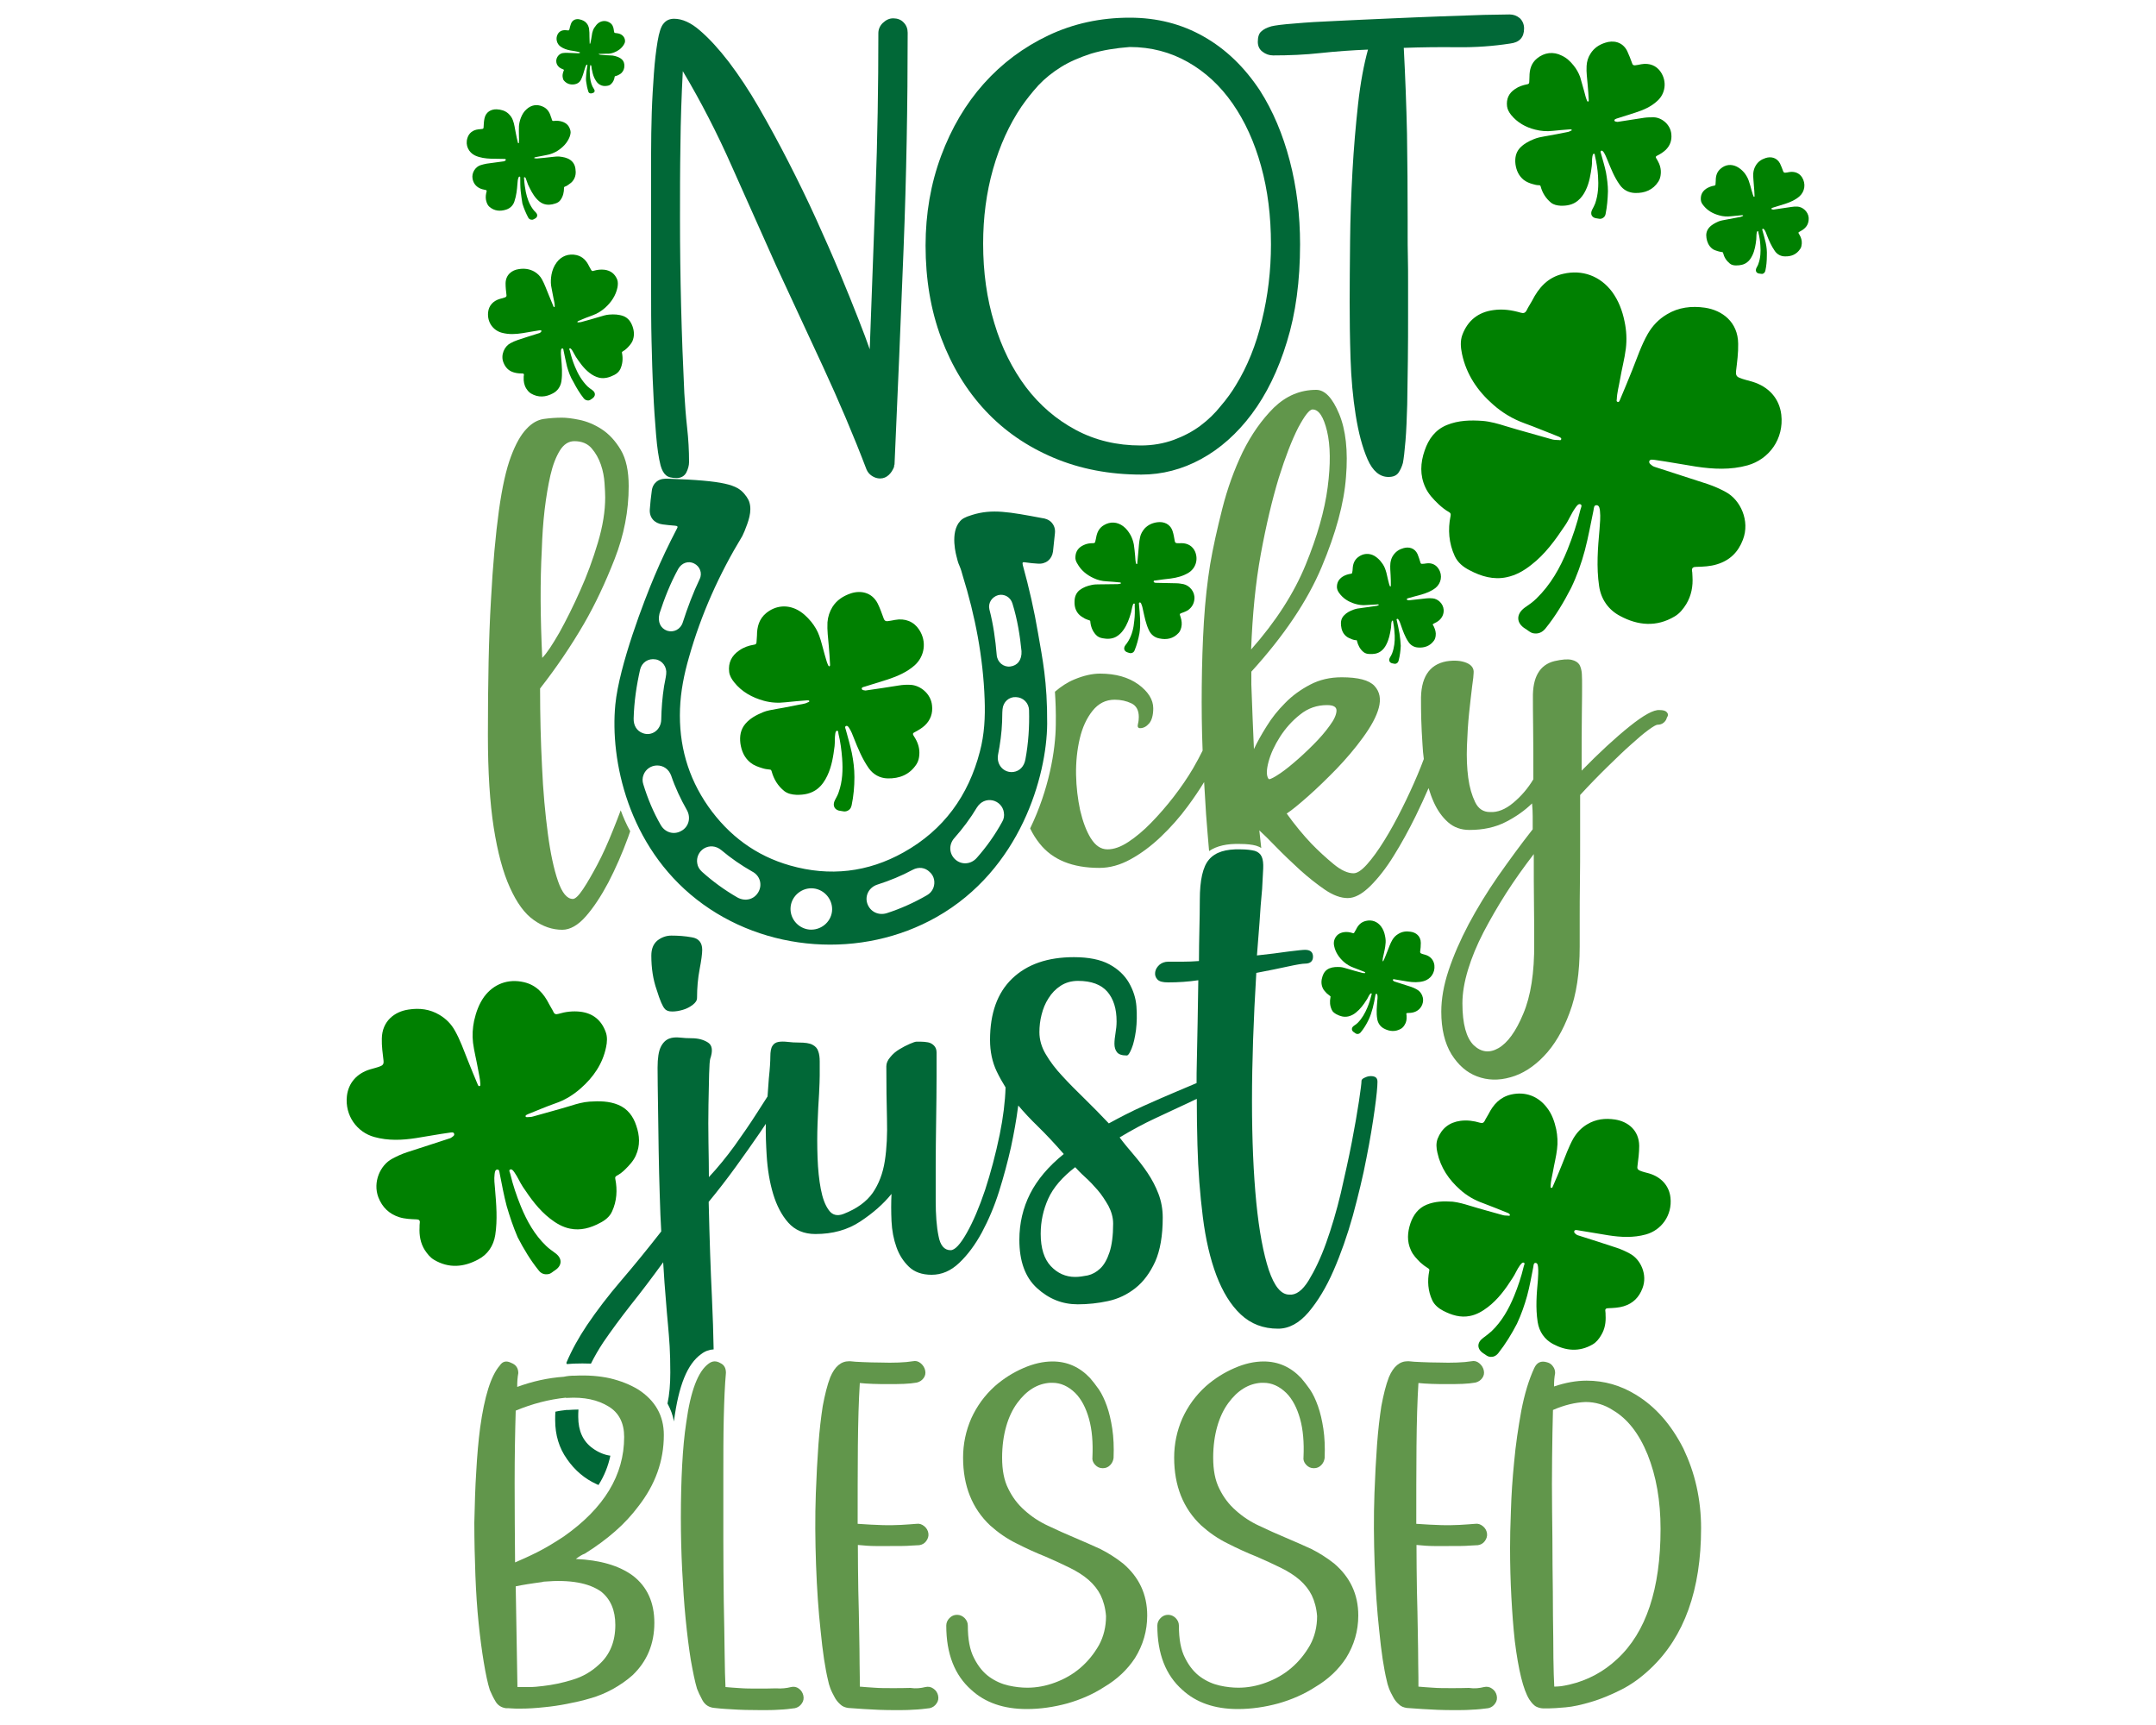
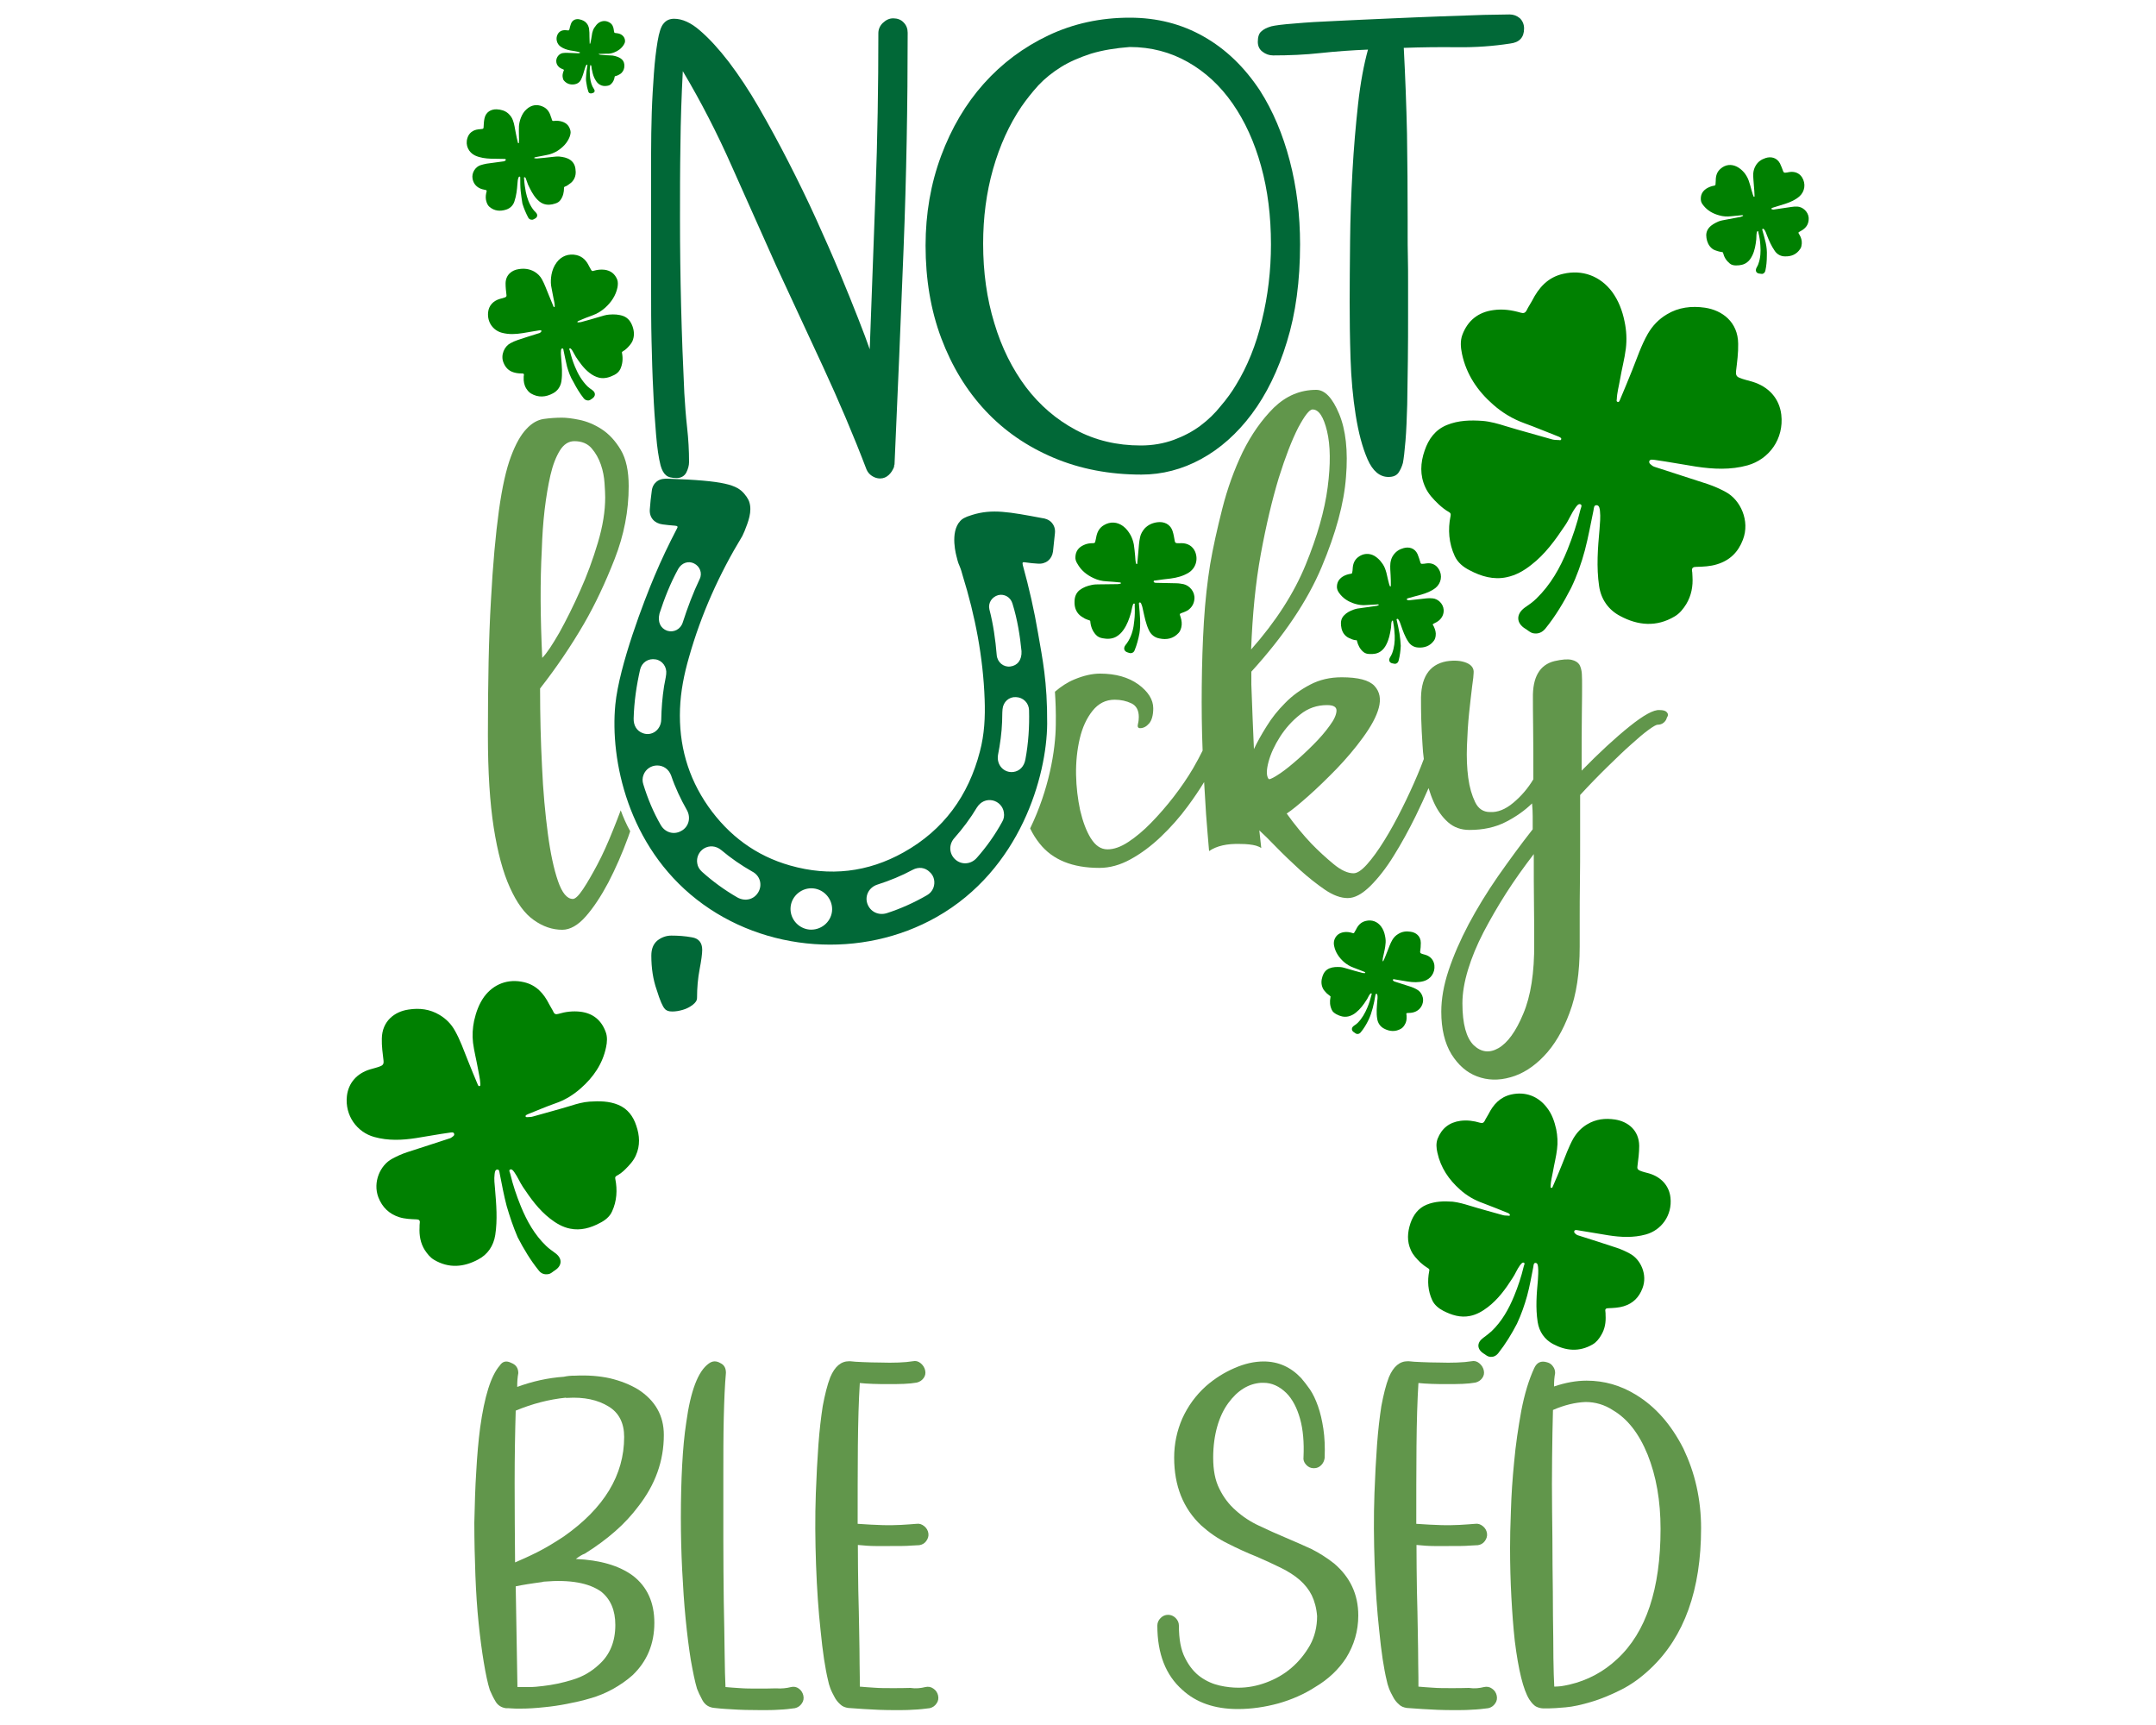
<svg xmlns="http://www.w3.org/2000/svg" version="1.1" id="Layer_1" x="0px" y="0px" viewBox="0 0 1000 800" style="enable-background:new 0 0 1000 800;" xml:space="preserve">
  <style type="text/css"> .st0{fill:#016837;} .st1{fill:#61964B;} .st2{fill:#008045;} .st3{fill:#C31D55;} .st4{fill:#FFFFFF;} .st5{fill:#FED9DC;} .st6{fill:#008001;} .st7{fill:#104D2B;} .st8{fill:#9D1B20;} .st9{fill:#0B4C26;} .st10{fill:#E4A227;} .st11{fill:none;} .st12{fill:#326833;} .st13{fill:#E6E8EA;} .st14{fill:#FEA055;} .st15{fill:#16B353;} .st16{fill:#75BF57;} .st17{fill:#80C143;} .st18{fill:#009B47;} .st19{fill:#492323;} .st20{fill:#252525;} .st21{fill:#127E0A;} .st22{fill:#E0B612;} .st23{fill:#513916;} .st24{fill:#03830D;} .st25{fill:#FFC70B;} .st26{fill:#9C150F;} .st27{fill:#17693E;} .st28{fill:#43AA51;} .st29{fill:#1C8C1C;} .st30{fill:#DD2027;} .st31{fill:#006937;} .st32{fill:#2C874D;} .st33{fill:#FF8422;} .st34{fill:#009F5C;} .st35{fill:#FBFDF2;} .st36{fill:#FBBC1F;} .st37{fill:#CE8A4F;} .st38{fill:#00A900;} .st39{fill:#0B490F;} .st40{fill:#FF81B2;} .st41{fill:#FF36A5;} .st42{fill:#047904;} .st43{fill:#0D5B2F;} .st44{fill:#16A43D;} .st45{fill:#FBA155;} .st46{fill:#37B620;} .st47{fill:#018001;} .st48{fill:#2E8F40;} .st49{fill:#4A7F27;} .st50{fill:#89C63F;} .st51{fill:#93C351;} .st52{fill:#E6C043;} .st53{fill:#006837;} .st54{fill:#485C40;} .st55{fill:#01A523;} .st56{fill:#398549;} .st57{fill:#93BC4E;} .st58{fill:#014B00;} .st59{fill:#E33F86;} .st60{fill-rule:evenodd;clip-rule:evenodd;} .st61{fill:#37B61E;} .st62{fill:#38892C;} .st63{fill:#FED32A;} .st64{fill:#8AC848;} </style>
  <g>
    <g>
      <g>
        <g>
          <path class="st0" d="M414.3,8.5c1.9,0,3.6,0.6,4.8,1.9c1.3,1.3,1.9,2.9,1.9,4.8c0,33.4-0.6,66.8-1.9,100.1 c-1.3,33.3-2.7,66.6-4.2,100.1c-0.2,0.3-0.2,0.7-0.2,1.1c-0.6,1.5-1.4,2.8-2.5,3.8c-1.1,1-2.4,1.6-4,1.6c-1.3,0-2.6-0.4-3.8-1.2 c-1.2-0.8-2-1.8-2.5-3c-6.1-16-12.9-31.9-20.2-47.7c-7.3-15.7-14.6-31.4-21.8-47c-6.7-15-13.5-30.2-20.4-45.7 c-6.8-15.4-14.4-30.2-22.8-44.3c-0.6,11.5-1,23-1.1,34.3c-0.2,11.3-0.2,22.8-0.2,34.3c0,26.8,0.7,53.8,2,80.7 c0.3,5.2,0.7,10.6,1.3,16c0.6,5.4,0.9,10.7,0.9,16c0,1.6-0.5,3.3-1.3,4.9c-0.9,1.6-2.4,2.5-4.5,2.5c-2.2,0-3.9-0.4-4.9-1.3 c-1.1-0.9-1.9-2.4-2.5-4.5c-0.9-3.5-1.6-8.2-2.1-14.3c-0.5-6.1-1-12.8-1.3-20.2c-0.4-7.4-0.6-15.2-0.8-23.3 c-0.2-8.1-0.2-15.9-0.2-23.5c0-7.6,0-14.6,0-21c0-6.4,0-11.7,0-15.7c0-2.2,0-5.8,0-10.7c0-4.9,0-10.3,0-16.3 c0-6,0.1-12.2,0.3-18.7c0.2-6.4,0.6-12.5,1-18.2c0.4-5.7,1-10.6,1.7-14.8c0.7-4.2,1.6-7,2.8-8.3c1.2-1.5,2.8-2.2,4.9-2.2 c3.7,0,7.8,1.8,12,5.5c4.3,3.7,8.7,8.5,13.4,14.6c4.6,6.1,9.3,13.1,13.9,21.1c4.6,8,9.2,16.4,13.7,25.2 c4.5,8.8,8.8,17.6,12.8,26.4c4,8.8,7.7,17.2,11,25.1c3.3,7.9,6.1,14.9,8.5,21c2.4,6.1,4.2,10.9,5.4,14.4 c0.9-24.6,1.8-49,2.7-73.3c0.9-24.3,1.3-48.7,1.3-73.3c0-1.8,0.7-3.4,2-4.7C411,9.2,412.5,8.5,414.3,8.5z" />
          <path class="st0" d="M584.4,42c6,9.4,10.6,20.3,13.8,32.5c3.2,12.2,4.8,25.2,4.8,38.8c0,16.9-2,32-6.1,45.2 c-4,13.2-9.5,24.4-16.3,33.5c-6.8,9.1-14.7,16.1-23.5,20.9c-8.8,4.8-18.1,7.2-27.7,7.2c-14.8,0-28.4-2.6-40.7-7.8 c-12.3-5.2-22.8-12.4-31.6-21.8c-8.8-9.4-15.6-20.6-20.5-33.6c-4.9-13-7.3-27.4-7.3-43c0-14.8,2.4-28.7,7.2-41.6 c4.8-12.9,11.4-24.1,19.8-33.5c8.4-9.4,18.4-16.9,30-22.4c11.6-5.5,24.2-8.2,37.7-8.2c12.6,0,24,2.9,34.2,8.7 C568.5,22.7,577.2,31.1,584.4,42z M573.3,178.5c5.2-8.5,9.3-18.5,12-29.9c2.8-11.4,4.2-23.2,4.2-35.3c0-13-1.5-25.2-4.6-36.3 c-3.1-11.2-7.5-20.8-13.2-29c-5.7-8.2-12.6-14.6-20.7-19.2c-8.1-4.6-17.1-7-27-7c-6.7,0.5-12.7,1.5-18,3.1 c-5.2,1.7-9.9,3.7-13.9,6.2c-4,2.5-7.5,5.3-10.5,8.5c-2.9,3.2-5.5,6.5-7.8,9.8c-5.7,8.4-10.1,18.1-13.2,29 c-3.1,10.9-4.6,22.5-4.6,34.6c0,13.2,1.7,25.5,5.2,36.9c3.4,11.4,8.4,21.3,14.7,29.7c6.4,8.4,14.1,15,23.1,19.8 c9,4.8,19,7.2,30.1,7.2c5.5,0,10.6-0.9,15.3-2.6c4.6-1.7,8.8-3.9,12.4-6.6c3.6-2.7,6.7-5.7,9.4-9.1 C569.1,184.9,571.4,181.7,573.3,178.5z" />
          <path class="st0" d="M706.9,13.2c0,4.2-2.2,6.5-6.5,7c-7.8,1.2-15.9,1.8-24.4,1.7c-8.5-0.1-16.8,0-24.9,0.3 c0.7,13.3,1.2,26.6,1.5,39.8c0.2,13.2,0.3,26.5,0.3,39.8c0,1.8,0,4.2,0,7.1c0,2.9,0,6.3,0.1,10.1c0.1,3.8,0.1,7.9,0.1,12.4 c0,4.4,0,9,0,13.8c0,7.2,0,14.5-0.1,21.8c-0.1,7.3-0.2,14.2-0.3,20.6c-0.2,6.4-0.4,12-0.8,16.8c-0.4,4.8-0.8,8.2-1.2,10.3 c-0.5,1.8-1.2,3.3-2.1,4.6c-1,1.3-2.5,1.9-4.6,1.9c-4,0-7.3-2.7-9.7-8.2c-2.4-5.5-4.2-12.3-5.5-20.5c-1.3-8.2-2.1-17-2.4-26.4 c-0.3-9.4-0.4-18.1-0.4-26.1c0-8.2,0.1-17.7,0.2-28.3c0.1-10.6,0.5-21.4,1.1-32.2c0.6-10.8,1.5-21.2,2.6-31.2 c1.1-10,2.7-18.4,4.6-25.3c-7.3,0.3-14.7,0.8-22,1.6c-7.3,0.8-14.7,1.1-22,1.1c-1.8,0-3.5-0.6-4.9-1.7c-1.5-1.1-2.2-2.7-2.2-4.6 c0-2.2,0.5-3.9,1.6-4.8c1-1,2.6-1.8,4.7-2.4c1.6-0.4,5.2-0.9,10.7-1.3c5.5-0.5,12-0.9,19.5-1.2c7.5-0.4,15.5-0.7,24-1.1 c8.5-0.4,16.5-0.7,24.2-1c7.6-0.3,14.4-0.5,20.2-0.7c5.8-0.1,9.8-0.2,11.9-0.2c1.8,0,3.4,0.6,4.8,1.8 C706.2,9.7,706.9,11.3,706.9,13.2z" />
        </g>
      </g>
      <g>
        <path class="st1" d="M293.6,730.8c6.6,5.1,9.9,12.4,9.9,21.8c0,9.8-3.4,17.9-10.1,24.3c-2.8,2.5-5.9,4.6-9.1,6.4 c-3.3,1.8-6.8,3.3-10.4,4.3c-3.6,1.1-7.3,1.9-10.9,2.6c-3.6,0.7-7,1.2-10.1,1.5c-4.5,0.5-8.2,0.7-11.4,0.7c-1.8,0-3.3,0-4.3-0.1 c-1.1-0.1-1.8-0.1-2.1-0.1h-0.5c-2.1-0.3-3.8-1.4-4.8-3.2c-1.1-1.8-1.9-3.6-2.6-5.2c-1-3.1-1.9-7.4-2.8-12.8 c-0.9-5.4-1.7-11.4-2.4-18.2c-0.7-6.8-1.2-14.2-1.5-22.2c-0.3-8-0.5-16.2-0.5-24.4c0.2-8.4,0.4-16.4,0.9-23.8 c0.4-7.4,1-14.2,1.8-20.3c2-14.5,5-24.1,9.1-28.8c1.3-2,3.1-2.4,5.4-1.2c2.1,0.8,3.2,2.4,3.2,4.7c-0.2,1-0.3,2-0.4,3.1 c-0.1,1.1-0.1,2.2-0.1,3.3c7.1-2.6,14.3-4.2,21.6-4.7c0.8-0.2,1.7-0.3,2.5-0.4c0.8-0.1,1.7-0.1,2.5-0.1c6-0.3,11.4,0.1,16.4,1.2 c5,1.2,9.3,2.9,13.1,5.2c7.9,5.1,11.9,12.1,11.9,21.1c0,12.1-4,23.1-11.9,33.2c-3,4-6.5,7.8-10.6,11.4 c-4.1,3.6-8.8,7.1-14.1,10.4c-0.8,0.3-1.6,0.7-2.2,1.1c-0.7,0.4-1.3,0.9-2,1.4C278.2,723.5,287.1,726,293.6,730.8z M262.4,648.2 c-7.8,0.8-15.5,2.8-23.2,6c-0.3,9.9-0.5,21.1-0.5,33.5c0,12.4,0.1,24.7,0.2,36.9c2.8-1.2,6.2-2.7,10.2-4.7c4-2,8.1-4.5,12.5-7.4 c18.6-13.1,27.9-28.4,27.9-46.1c0-6.4-2.4-11.2-7.2-14.1c-5-3.1-11.4-4.5-19.2-4H262.4z M240,782.4c1.5,0,3.3,0,5.4,0 c2.1,0,4.3-0.2,6.6-0.5c4.3-0.5,8.8-1.4,13.6-2.9c4.7-1.4,8.8-3.8,12.3-7.1c5-4.5,7.5-10.6,7.5-18.3c0-6.8-2.2-11.9-6.5-15.4 c-5.7-4.1-14.5-5.7-26.4-4.7c-0.5,0-0.8,0.1-1,0.2c-2.5,0.3-4.8,0.7-6.9,1c-2.1,0.3-3.9,0.7-5.4,1L240,782.4z" />
        <path class="st1" d="M366.9,782.4c1.3-0.3,2.5-0.1,3.6,0.7c1.1,0.8,1.8,1.9,2.1,3.2c0.3,1.3,0.1,2.6-0.7,3.7 c-0.8,1.2-1.9,1.9-3.2,2.2c-2.2,0.3-4.6,0.6-7.3,0.7c-2.7,0.2-5.5,0.2-8.3,0.2c-5.1,0-9.8-0.1-14-0.4c-4.2-0.2-6.7-0.5-7.6-0.6 c-2.6-0.2-4.5-1.4-5.7-3.6c-1.2-2.2-2-4-2.5-5.3c-1-3.3-1.9-7.8-2.9-13.4c-0.9-5.6-1.7-12-2.4-19.1c-0.7-7.1-1.2-14.7-1.6-22.7 c-0.4-8-0.6-16.1-0.6-24.2c0-8.8,0.2-16.9,0.6-24.3c0.4-7.4,1-14,1.9-19.8c2-14.7,5.5-23.8,10.4-27.3c1.7-1.3,3.5-1.4,5.5-0.2 c1.7,0.8,2.5,2.3,2.5,4.5c-0.5,5.5-0.8,12.4-1,20.8c-0.2,8.4-0.2,17.4-0.2,27c0,9.6,0,19.4,0,29.5c0,10.1,0.1,19.6,0.2,28.6 c0.2,9,0.3,17,0.4,24.1c0.1,7,0.2,12.3,0.4,15.7c1.8,0.2,4,0.3,6.7,0.5c2.6,0.2,5.4,0.2,8.3,0.2c2.9,0,5.7,0,8.4-0.1 C362.6,783.2,364.9,782.9,366.9,782.4z" />
        <path class="st1" d="M429.2,782.4c1.3-0.3,2.6-0.1,3.7,0.7c1.2,0.8,1.9,1.9,2.2,3.2c0.3,1.3,0.1,2.6-0.7,3.7 c-0.8,1.2-1.9,1.9-3.2,2.2c-2.3,0.3-4.8,0.6-7.6,0.7c-2.7,0.2-5.5,0.2-8.3,0.2c-5.3,0-10.2-0.2-14.6-0.5 c-4.5-0.3-6.9-0.5-7.2-0.5c-1.5-0.2-2.8-0.7-3.8-1.7c-1.1-1-2-2.1-2.7-3.5c-0.7-1.3-1.4-2.6-1.9-4c-0.5-1.3-0.8-2.5-1-3.5 c-0.7-2.8-1.3-6.2-1.9-10c-0.6-3.9-1.1-8.3-1.6-13.3c-1-9.1-1.7-19.2-2.1-30.4c-0.4-11.2-0.5-22.2-0.1-33.1 c0.3-8.3,0.7-15.8,1.2-22.6c0.5-6.8,1.2-12.7,2-17.9c1-5.3,2.1-9.8,3.5-13.4c2.1-5,5-7.4,8.7-7.4h0.5c1.5,0.2,3.5,0.3,6,0.4 c2.5,0.1,5.2,0.2,8.1,0.2c2.9,0.1,5.7,0.1,8.3,0c2.6-0.1,4.9-0.3,6.7-0.6c1.3-0.3,2.5,0,3.6,0.9c1.1,0.9,1.8,2,2.1,3.3 c0.3,1.3,0.1,2.5-0.7,3.6c-0.8,1.1-1.9,1.8-3.2,2.1c-1.7,0.3-3.6,0.5-6,0.6c-2.3,0.1-4.7,0.1-7.1,0.1c-2.4,0-4.8,0-7.2-0.1 c-2.4-0.1-4.4-0.2-6.1-0.4c-0.5,7.9-0.8,17.7-0.9,29.3c-0.1,11.6-0.1,23.6-0.1,36c4.3,0.3,8.1,0.5,11.5,0.6 c3.4,0.1,6.2,0,8.6-0.1c2.8-0.2,5.2-0.3,7.2-0.5c1.3-0.2,2.5,0.2,3.6,1.1c1.1,0.9,1.7,2,1.9,3.3c0.2,1.3-0.2,2.5-1,3.6 c-0.8,1.1-1.9,1.7-3.2,1.9c-0.3,0-1.6,0.1-3.8,0.2c-2.2,0.2-5.5,0.2-9.8,0.2c-2,0-4.2,0-6.7,0s-5.2-0.2-8.2-0.5 c0,7.3,0.1,14.3,0.2,21.1c0.2,6.8,0.3,13.1,0.4,18.8c0.1,5.8,0.2,10.9,0.2,15.4c0.1,4.5,0.1,7.9,0.1,10.4c1.8,0.2,4,0.3,6.7,0.5 c2.6,0.2,5.4,0.2,8.3,0.2c2.9,0,5.7,0,8.4-0.1C424.8,783.2,427.2,782.9,429.2,782.4z" />
-         <path class="st1" d="M520.9,725.1c7.4,6.3,11.2,14.3,11.2,24.1c0,7.1-1.9,13.7-5.7,19.8c-3.5,5.3-8.2,9.8-14.3,13.4 c-5.1,3.3-10.8,5.8-17.1,7.6c-6.3,1.7-12.5,2.6-18.8,2.6c-10.7,0-19.3-3-25.7-8.9c-7.7-6.8-11.6-16.7-11.6-29.8 c0-1.3,0.5-2.5,1.5-3.5c1-1,2.1-1.5,3.5-1.5c1.3,0,2.5,0.5,3.5,1.5c1,1,1.5,2.2,1.5,3.5c0,6.3,0.9,11.3,2.9,15.1 c1.9,3.8,4.3,6.7,7.1,8.7c2.8,2,5.8,3.3,8.9,4c3.1,0.7,6,1,8.7,1c4.3,0,8.6-0.8,12.9-2.4c4.3-1.6,8.2-3.8,11.7-6.8 c3.5-3,6.3-6.5,8.6-10.5c2.2-4,3.3-8.6,3.3-13.5c-0.3-3.8-1.2-7-2.5-9.7c-1.3-2.6-3.2-5-5.6-7.1c-2.4-2.1-5.3-3.9-8.7-5.6 c-3.4-1.7-7.2-3.4-11.3-5.2c-4.5-1.8-8.9-3.8-13.4-6.1c-4.5-2.2-8.5-5-12.2-8.3c-8.4-7.9-12.6-18.4-12.6-31.5 c0-6.4,1.3-12.5,3.8-18.2c2.6-5.7,6.2-10.7,11-15c4-3.5,8.3-6.2,13.1-8.3c4.8-2.1,9.3-3.1,13.6-3.1c6.8,0,12.6,2.6,17.4,7.7 c1.3,1.5,2.7,3.3,4.1,5.3c1.4,2.1,2.6,4.6,3.7,7.7c1.1,3.1,1.9,6.6,2.5,10.5c0.6,4,0.8,8.5,0.6,13.6c-0.2,1.3-0.7,2.4-1.6,3.3 c-0.9,0.9-2,1.4-3.3,1.4h-0.2c-1.3,0-2.5-0.5-3.5-1.6c-1-1.1-1.4-2.3-1.2-3.6c0.3-6.8-0.2-12.7-1.6-17.7c-1.4-5-3.5-9.1-6.4-12 c-3.2-3.1-6.7-4.7-10.5-4.7h-1.2c-2.8,0.2-5.5,1-8.1,2.6c-2.6,1.6-4.9,3.8-7.1,6.8c-2.2,3-3.9,6.6-5.1,10.8 c-1.2,4.2-1.9,9.1-1.9,14.5c0,5.8,0.9,10.6,2.9,14.5c1.9,3.9,4.4,7.2,7.6,10c3.1,2.8,6.7,5.2,10.8,7.1c4,1.9,8.2,3.8,12.5,5.6 c4,1.7,7.9,3.4,11.8,5.2C514,720.2,517.6,722.5,520.9,725.1z" />
        <path class="st1" d="M618.8,725.1c7.4,6.3,11.2,14.3,11.2,24.1c0,7.1-1.9,13.7-5.7,19.8c-3.5,5.3-8.2,9.8-14.3,13.4 c-5.1,3.3-10.8,5.8-17.1,7.6c-6.3,1.7-12.5,2.6-18.8,2.6c-10.7,0-19.3-3-25.7-8.9c-7.7-6.8-11.6-16.7-11.6-29.8 c0-1.3,0.5-2.5,1.5-3.5c1-1,2.1-1.5,3.5-1.5c1.3,0,2.5,0.5,3.5,1.5c1,1,1.5,2.2,1.5,3.5c0,6.3,0.9,11.3,2.9,15.1 c1.9,3.8,4.3,6.7,7.1,8.7c2.8,2,5.8,3.3,8.9,4c3.1,0.7,6,1,8.7,1c4.3,0,8.6-0.8,12.9-2.4c4.3-1.6,8.2-3.8,11.7-6.8 c3.5-3,6.3-6.5,8.6-10.5c2.2-4,3.3-8.6,3.3-13.5c-0.3-3.8-1.2-7-2.5-9.7c-1.3-2.6-3.2-5-5.6-7.1c-2.4-2.1-5.3-3.9-8.7-5.6 c-3.4-1.7-7.2-3.4-11.3-5.2c-4.5-1.8-8.9-3.8-13.4-6.1c-4.5-2.2-8.5-5-12.2-8.3c-8.4-7.9-12.6-18.4-12.6-31.5 c0-6.4,1.3-12.5,3.8-18.2c2.6-5.7,6.2-10.7,11-15c4-3.5,8.3-6.2,13.1-8.3c4.8-2.1,9.3-3.1,13.6-3.1c6.8,0,12.6,2.6,17.4,7.7 c1.3,1.5,2.7,3.3,4.1,5.3c1.4,2.1,2.6,4.6,3.7,7.7c1.1,3.1,1.9,6.6,2.5,10.5c0.6,4,0.8,8.5,0.6,13.6c-0.2,1.3-0.7,2.4-1.6,3.3 c-0.9,0.9-2,1.4-3.3,1.4h-0.2c-1.3,0-2.5-0.5-3.5-1.6c-1-1.1-1.4-2.3-1.2-3.6c0.3-6.8-0.2-12.7-1.6-17.7c-1.4-5-3.5-9.1-6.4-12 c-3.2-3.1-6.7-4.7-10.5-4.7h-1.2c-2.8,0.2-5.5,1-8.1,2.6c-2.6,1.6-4.9,3.8-7.1,6.8c-2.2,3-3.9,6.6-5.1,10.8 c-1.2,4.2-1.9,9.1-1.9,14.5c0,5.8,0.9,10.6,2.9,14.5c1.9,3.9,4.4,7.2,7.6,10c3.1,2.8,6.7,5.2,10.8,7.1c4,1.9,8.2,3.8,12.5,5.6 c4,1.7,7.9,3.4,11.8,5.2C611.9,720.2,615.5,722.5,618.8,725.1z" />
        <path class="st1" d="M688.3,782.4c1.3-0.3,2.6-0.1,3.7,0.7c1.2,0.8,1.9,1.9,2.2,3.2c0.3,1.3,0.1,2.6-0.7,3.7 c-0.8,1.2-1.9,1.9-3.2,2.2c-2.3,0.3-4.8,0.6-7.6,0.7c-2.7,0.2-5.5,0.2-8.3,0.2c-5.3,0-10.2-0.2-14.6-0.5 c-4.5-0.3-6.9-0.5-7.2-0.5c-1.5-0.2-2.8-0.7-3.8-1.7c-1.1-1-2-2.1-2.7-3.5c-0.7-1.3-1.4-2.6-1.9-4c-0.5-1.3-0.8-2.5-1-3.5 c-0.7-2.8-1.3-6.2-1.9-10c-0.6-3.9-1.1-8.3-1.6-13.3c-1-9.1-1.7-19.2-2.1-30.4c-0.4-11.2-0.5-22.2-0.1-33.1 c0.3-8.3,0.7-15.8,1.2-22.6c0.5-6.8,1.2-12.7,2-17.9c1-5.3,2.1-9.8,3.5-13.4c2.1-5,5-7.4,8.7-7.4h0.5c1.5,0.2,3.5,0.3,6,0.4 c2.5,0.1,5.2,0.2,8.1,0.2c2.9,0.1,5.7,0.1,8.3,0c2.6-0.1,4.9-0.3,6.7-0.6c1.3-0.3,2.5,0,3.6,0.9c1.1,0.9,1.8,2,2.1,3.3 c0.3,1.3,0.1,2.5-0.7,3.6c-0.8,1.1-1.9,1.8-3.2,2.1c-1.7,0.3-3.6,0.5-6,0.6c-2.3,0.1-4.7,0.1-7.1,0.1c-2.4,0-4.8,0-7.2-0.1 c-2.4-0.1-4.4-0.2-6.1-0.4c-0.5,7.9-0.8,17.7-0.9,29.3c-0.1,11.6-0.1,23.6-0.1,36c4.3,0.3,8.1,0.5,11.5,0.6 c3.4,0.1,6.2,0,8.6-0.1c2.8-0.2,5.2-0.3,7.2-0.5c1.3-0.2,2.5,0.2,3.6,1.1c1.1,0.9,1.7,2,1.9,3.3c0.2,1.3-0.2,2.5-1,3.6 c-0.8,1.1-1.9,1.7-3.2,1.9c-0.3,0-1.6,0.1-3.8,0.2c-2.2,0.2-5.5,0.2-9.8,0.2c-2,0-4.2,0-6.7,0s-5.2-0.2-8.2-0.5 c0,7.3,0.1,14.3,0.2,21.1c0.2,6.8,0.3,13.1,0.4,18.8c0.1,5.8,0.2,10.9,0.2,15.4c0.1,4.5,0.1,7.9,0.1,10.4c1.8,0.2,4,0.3,6.7,0.5 c2.6,0.2,5.4,0.2,8.3,0.2c2.9,0,5.7,0,8.4-0.1C683.9,783.2,686.3,782.9,688.3,782.4z" />
        <path class="st1" d="M758.7,646.8c9.1,5.5,16.4,13.8,22.1,25c2.6,5.5,4.7,11.3,6.1,17.6c1.4,6.3,2.1,12.7,2.1,19.3 c0,28.6-7.8,50.3-23.3,65c-4.5,4.3-9.1,7.6-13.9,10c-4.8,2.4-9.4,4.3-13.8,5.6c-4.4,1.3-8.3,2.2-11.8,2.5 c-3.5,0.3-6.1,0.5-7.9,0.5H716c-1,0-2.1-0.2-3.2-0.7c-1.2-0.5-2.3-1.7-3.5-3.5c-2.8-4.5-5-13.5-6.7-27 c-0.7-6.3-1.2-13.1-1.6-20.5c-0.4-7.4-0.6-14.9-0.6-22.7c0-4.5,0.1-10.2,0.4-17.4c0.2-7.1,0.7-14.6,1.5-22.6 c0.7-7.9,1.9-15.8,3.3-23.6c1.5-7.8,3.5-14.4,6-19.8c1.2-2.6,3.1-3.6,6-2.7c1.2,0.3,2.1,1,2.7,1.9c0.7,0.9,1,1.9,1,3.1 c-0.2,1-0.3,2-0.4,3c-0.1,1-0.1,2.1-0.1,3.2c5.3-1.8,10.3-2.7,15.1-2.7C744.1,640.3,751.7,642.5,758.7,646.8z M735.4,650.2 c-4.8,0.2-9.8,1.4-15.1,3.7c-0.2,6.6-0.3,14-0.4,22.1c-0.1,8.1-0.1,16.4,0,24.8c0.1,8.4,0.2,16.8,0.2,25.2 c0.1,8.3,0.2,16.2,0.2,23.4c0.1,7.3,0.2,13.8,0.2,19.5c0.1,5.7,0.2,10.1,0.4,13.3c1,0,2.1-0.1,3.2-0.2c1.2-0.2,2.4-0.4,3.7-0.7 c8.6-2,16-6,22.3-11.9c13.4-12.4,20.1-32.5,20.1-60.3c0-13.1-2-24.5-6-34.5c-4-9.8-9.3-16.6-16.1-20.6 C744.3,651.5,740,650.2,735.4,650.2z" />
      </g>
      <g>
        <path class="st0" d="M485.7,335.7c0.1-19.8-2.2-30.2-4.2-41.9c-1.8-10.7-4.2-21.2-7.1-31.7c-0.3-1.3-0.1-1.5,1.1-1.3 c2,0.3,4,0.5,5.9,0.6c3.7,0.3,6.5-2,7-5.6c0.3-2.8,0.6-5.7,0.9-8.5c0.2-1.9-0.3-3.5-1.4-4.8c-1.3-1.6-3.4-2.1-4.4-2.2 c-15.5-2.9-23.3-4.4-32.6-1.5c-3.7,1.1-4.8,2-5.5,2.8c-5,5.3-1.8,16.3-1.6,17c0.1,0.3,0.4,2.1,1.3,4c0.6,1.4,1,2.8,1.4,4.3 c5.8,18.7,9.5,37.8,10.2,57.5c0.3,8.1-0.1,16.2-2.2,24.1c-5.3,20.5-16.8,36.4-35.4,46.8c-16.6,9.3-34.3,11.3-52.6,6.1 c-15.9-4.5-28.5-13.9-38-27.4c-9.5-13.6-13.7-28.7-13.1-45.2c0.3-8.2,1.9-16.2,4.2-24.1c5.6-19.8,14-38.5,24.7-56.1 c0-0.1,0.5-1,1-2.2c1.7-4.3,3.7-9.2,2.2-13.7c-0.1-0.3-0.6-1.7-2.2-3.6c-3.5-4.2-8.9-6.2-35.6-7.1c-1.2,0-3.4-0.1-5.2,1.4 c-1.2,1-2,2.4-2.2,4.3c-0.4,2.8-0.7,5.7-0.9,8.5c-0.3,3.8,2.1,6.5,5.9,7c1.9,0.2,3.8,0.5,5.8,0.6c1.3,0.1,1.4,0.5,0.8,1.5 c-3.7,7.1-7.2,14.4-10.3,21.8c-4.8,11.3-16.4,41.4-18.2,59.7c-2.5,25.8,5.9,65.5,37.8,90.4c31.5,24.6,76.6,27.7,111.2,8.1 C473.4,403.2,485.5,359.8,485.7,335.7z M305.9,284.5c2.2-6.8,5-14,8.7-20.7c1.6-2.8,4.7-3.8,7.3-2.5c2.7,1.3,4,4.5,2.6,7.3 c-3.1,6.5-5.6,13.2-7.8,20c-1,3.3-4.3,4.9-7.3,3.9C306.4,291.4,304.9,288.5,305.9,284.5z M298.1,340c-2.7-1-4.3-3.5-4.2-6.8 c0.2-7.7,1.3-15.2,3-22.7c0.8-3.3,3.8-5.3,7.2-4.7c3.1,0.5,5.3,3.5,4.9,6.8c-0.2,1.9-0.7,3.8-1,5.7c-0.8,5.1-1.2,10.3-1.3,15.4 C306.6,338.5,302.3,341.6,298.1,340z M315.9,385.4c-3.4,1.9-7.5,0.7-9.5-2.9c-3.4-5.9-6-12.2-8-18.7c-0.5-1.5-0.5-3,0.1-4.5 c1-2.6,3.5-4.3,6.3-4.3c2.9,0,5.4,1.7,6.5,4.7c1.9,5.6,4.4,10.9,7.3,16C320.6,379.3,319.4,383.6,315.9,385.4z M351.7,413.8 c-2,3.4-6.1,4.4-9.7,2.4c-5.9-3.4-11.4-7.4-16.4-11.9c-1.2-1.1-2-2.4-2.2-3.9c-0.5-2.7,0.8-5.5,3.1-6.9c2.5-1.5,5.5-1.3,8,0.7 c4.5,3.8,9.3,7.1,14.4,10C352.6,406.1,353.7,410.4,351.7,413.8z M375.3,431.1c-5.3-0.6-9.1-5.3-8.6-10.5 c0.5-5.2,5.3-9.1,10.5-8.6c5.3,0.5,9.3,5.4,8.7,10.7C385.3,427.8,380.6,431.6,375.3,431.1z M432.9,411.8c-0.6,1.5-1.6,2.6-3,3.4 c-5.9,3.4-12.1,6.2-18.6,8.3c-3.9,1.2-7.7-0.7-9-4.4c-1.3-3.7,0.8-7.7,4.8-8.9c5.6-1.8,11-4,16.2-6.8c2.8-1.5,5.8-1.1,7.9,1 C433.3,406.2,433.9,409.2,432.9,411.8z M458.9,282.6c-0.7-3,1.2-5.8,4.1-6.6c2.8-0.7,5.7,0.9,6.6,3.9c2.3,7.4,3.5,15,4.2,22.1 c0.2,4.1-1.9,6.7-5.2,7.1c-3.1,0.4-6-1.9-6.3-5.3C461.7,296.6,460.7,289.5,458.9,282.6z M464.8,381.2c-3.3,6-7.2,11.5-11.7,16.6 c-2.7,3.1-7,3.4-9.9,0.9c-3-2.6-3.3-7-0.5-10.1c3.9-4.4,7.4-9.1,10.4-14.1c1.7-2.7,4.4-3.9,7.3-3.3c2.7,0.6,4.8,2.8,5.2,5.5 C465.9,378.4,465.6,379.9,464.8,381.2z M475.6,352.2c-0.6,3.3-2.7,5.4-5.5,5.8c-4.4,0.6-8-3.2-7.2-7.9c1-5.1,1.7-10.2,1.9-15.4 c0.1-1.9,0-3.9,0.2-5.8c0.3-3.4,3-5.8,6.2-5.6c3.4,0.1,6,2.7,6.1,6.1C477.5,337.1,477,344.7,475.6,352.2z" />
        <g>
          <g>
            <path class="st1" d="M287.9,375.8c-1.1,3-2.3,6-3.5,9c-2.4,6-4.8,11.4-7.3,16.1c-2.5,4.7-4.7,8.5-6.7,11.5 c-2,3-3.6,4.5-4.7,4.5c-2.7,0-5-2.8-6.9-8.3c-1.9-5.5-3.5-12.9-4.7-22c-1.2-9.1-2.2-19.5-2.7-31.1c-0.6-11.7-0.9-23.7-0.9-36.2 c7.5-9.6,14.3-19.6,20.4-30.1c5.2-9,9.9-19,14.2-30c4.3-11,6.5-22.2,6.5-33.7c0-7.1-1.2-12.7-3.7-16.9 c-2.5-4.2-5.5-7.4-8.9-9.6c-3.4-2.2-6.9-3.6-10.3-4.3c-3.4-0.7-6.1-1-8-1c-2.9,0-5.7,0.2-8.5,0.6c-2.8,0.4-5.5,1.9-8,4.6 c-2.6,2.7-5,6.9-7.2,12.8c-2.2,5.8-4.1,14.2-5.6,25.1c-1.5,10.9-2.8,24.8-3.7,41.8c-1,16.9-1.4,37.7-1.4,62.4 c0,17,0.9,31.3,2.7,42.8s4.3,20.8,7.5,27.8c3.2,7.1,6.8,12.1,11.1,15.1c4.2,3,8.6,4.5,13.2,4.5c3.6,0,7.3-2.1,10.9-6.2 c3.6-4.1,7.1-9.4,10.5-15.8c3.3-6.4,6.4-13.4,9.2-21.1c0.3-0.9,0.6-1.7,0.9-2.6C290.4,382.1,289.1,379,287.9,375.8z M251.3,254.9c0.2-6.3,0.6-12.4,1.3-18.4c0.7-5.9,1.6-11.3,2.7-16.1c1.1-4.8,2.6-8.6,4.4-11.5c1.8-2.9,4.1-4.3,6.7-4.3 c3.4,0,6.1,1.1,8,3.3c1.9,2.2,3.3,4.7,4.3,7.6c1,2.9,1.5,5.7,1.7,8.6c0.2,2.9,0.3,5.1,0.3,6.6c0,6.3-1.1,13.3-3.4,21 c-2.3,7.7-5,15.1-8.2,22.2c-3.2,7.2-6.4,13.6-9.6,19.4c-3.3,5.7-5.9,9.7-8,11.8C250.6,286.4,250.5,269.7,251.3,254.9z" />
          </g>
          <g>
            <path class="st1" d="M773.1,330.3c-0.6-0.7-1.7-1-3.4-1c-2.7-0.2-7.3,2.3-13.9,7.6c-6.6,5.3-14,12.1-22.2,20.5 c0-11.3,0-20.2,0.1-26.7c0.1-6.5,0.1-10.7,0.1-12.6c0-1.9,0-3.7-0.1-5.5c-0.1-1.7-0.5-3.2-1.1-4.3c-0.7-1.1-1.9-1.9-3.7-2.3 c-1.8-0.4-4.4-0.2-7.9,0.6c-6.9,1.7-10.2,7.5-10,17.2c0,2.1,0,6.6,0.1,13.5c0.1,6.9,0.1,14.9,0.1,24.1 c-2.5,4.2-5.6,7.8-9.3,10.9c-3.7,3.1-7.3,4.5-10.8,4.3c-3.1,0-5.4-1.5-6.9-4.6c-1.5-3.1-2.6-6.8-3.2-11.3 c-0.6-4.5-0.8-9.4-0.6-14.8c0.2-5.4,0.5-10.4,1-15.2c0.5-4.8,1-8.9,1.4-12.3c0.5-3.4,0.7-5.5,0.7-6.3c0.2-2.1-0.9-3.7-3.3-4.7 c-2.4-1-5.5-1.3-9.3-0.7c-8.2,1.5-12.1,7.8-11.8,18.7c0,1.7,0,4.4,0.1,8c0.1,3.6,0.3,7.7,0.6,12.1c0.1,2.1,0.3,4.3,0.6,6.5 c-0.9,2.3-1.8,4.8-2.9,7.3c-2.2,5.2-4.6,10.4-7.3,15.8c-2.7,5.4-5.4,10.3-8.2,14.8c-2.8,4.5-5.4,8.1-7.9,10.9 c-2.5,2.8-4.6,4.2-6.3,4.2c-2.7,0-5.8-1.4-9.3-4.3c-3.5-2.9-6.9-6-10.2-9.4c-3.8-4-7.7-8.7-11.5-14c2.3-1.5,5.6-4.2,9.9-8 c4.3-3.8,8.7-8.1,13.2-12.7c4.5-4.7,8.6-9.5,12.3-14.6c3.7-5.1,6.2-9.6,7.3-13.7c1.1-4.1,0.5-7.5-2-10.2c-2.5-2.7-7.6-4-15.2-4 c-5.4,0-10.2,1.1-14.6,3.4c-4.4,2.3-8.3,5.1-11.6,8.5c-3.4,3.4-6.2,6.9-8.6,10.8c-2.4,3.8-4.4,7.4-5.9,10.6 c-0.2-4.4-0.4-9.1-0.6-14.1c-0.2-5-0.4-10.2-0.6-15.8v-6c15.1-16.6,26-32.8,32.6-48.5c6.6-15.7,10.4-29.6,11.3-41.8 c1-12.1-0.1-21.9-3.2-29.3c-3.1-7.4-6.6-11.1-10.6-11.1c-7.5,0-14,2.8-19.7,8.3c-5.6,5.6-10.4,12.4-14.4,20.5 c-3.9,8.1-7.1,16.9-9.5,26.4c-2.4,9.5-4.3,18-5.6,25.7c-1.3,8-2.3,16.9-2.9,26.6c-0.6,9.7-0.9,19.6-1,29.9 c-0.1,10,0,20,0.4,29.9c-1.3,2.6-2.7,5.3-4.4,8.2c-2.6,4.4-5.6,8.8-9,13.2c-3.4,4.4-6.9,8.4-10.5,12.1 c-3.5,3.6-7.1,6.6-10.6,8.9c-3.5,2.3-6.7,3.4-9.6,3.4c-3.1,0-5.6-1.7-7.8-5.2c-2.1-3.4-3.7-7.8-4.9-12.9 c-1.1-5.2-1.8-10.7-1.9-16.6c-0.1-5.9,0.5-11.5,1.7-16.6c1.2-5.2,3.2-9.5,5.9-12.9c2.7-3.4,6.1-5.2,10.3-5.2 c2.9,0,5.5,0.6,7.8,1.7c2.3,1.1,3.4,3.3,3.4,6.3c0,1-0.1,2.1-0.4,3.3c-0.3,1.2,0,1.9,1,1.9c1.5,0,2.9-0.7,4.2-2.2 c1.2-1.4,1.9-3.8,1.9-7c0-4-2.3-7.7-6.9-11.1c-4.6-3.3-10.5-5-17.8-5c-3.6,0-7.6,0.9-11.9,2.7c-3.2,1.3-6.2,3.3-9,5.7 c0.3,4.5,0.5,9.4,0.4,15.2c-0.1,12.1-3.2,30.2-11.9,48.2c1.2,2.5,2.7,4.9,4.4,7c6,7.6,15.3,11.3,27.7,11.3 c4.8,0,9.6-1.3,14.5-4c4.9-2.7,9.6-6.2,14.1-10.5c4.5-4.3,8.7-9,12.5-14.2c2.8-3.8,5.3-7.5,7.5-11.1c0.3,5.1,0.6,10.1,0.9,14.9 c0.5,6.1,0.9,11.8,1.4,17.1c3.5-2.4,8.3-3.5,14.4-3.3c0,0,0,0,0,0c3.1,0,5.6,0.3,7.4,0.8c0.9,0.3,1.7,0.6,2.4,1.1 c-0.3-2.8-0.6-5.5-0.9-8.2c1.9,1.7,4.5,4.3,7.9,7.8c3.3,3.4,7,6.9,10.9,10.5c3.9,3.5,7.8,6.6,11.6,9.2 c3.8,2.6,7.4,3.9,10.6,3.9c3.3,0,6.7-1.9,10.5-5.6c3.7-3.7,7.4-8.4,10.9-14.1c3.5-5.6,6.9-11.8,10.2-18.5 c2.2-4.5,4.1-8.7,5.9-12.8c0.7,2.3,1.5,4.5,2.4,6.5c1.7,3.8,3.9,6.9,6.6,9.3c2.7,2.4,6,3.6,10,3.6c6.3,0,11.9-1.2,16.8-3.7 c4.9-2.5,8.9-5.4,12.2-8.6c0.2,2.1,0.3,4.1,0.3,6c0,1.9,0,3.9,0,6c-5.6,7.1-10.9,14.4-16.1,21.8c-5.2,7.5-9.7,14.9-13.6,22.2 c-3.9,7.4-7,14.5-9.3,21.4c-2.3,6.9-3.4,13.3-3.4,19.2c0,8,1.6,14.6,4.7,19.7c3.2,5.1,7.1,8.5,11.9,10.3 c4.8,1.8,9.9,2,15.5,0.4c5.5-1.5,10.7-4.8,15.5-9.8c4.8-5,8.8-11.7,11.9-20.1c3.2-8.4,4.7-18.7,4.7-30.7c0-3.3,0-7.5,0-12.6 c0-5.2,0-10.9,0.1-17.1c0.1-6.2,0.1-12.8,0.1-19.8c0-7,0-13.9,0-20.8c4.4-4.8,8.7-9.2,12.8-13.2c4.1-4,7.7-7.5,10.9-10.3 c3.2-2.9,5.8-5.1,8-6.7c2.2-1.6,3.6-2.4,4.2-2.4c1.1,0,2.1-0.3,2.9-1c0.8-0.7,1.2-1.4,1.4-2.2 C773.9,331.7,773.7,331,773.1,330.3z M584.8,256.9c2.5-13.6,5.3-25.3,8.3-35.2c3.1-9.9,6.1-17.6,9-23.3c3-5.6,5.2-8.5,6.7-8.5 c2.9,0,5.1,3.4,6.7,10c1.6,6.7,1.7,15.4,0.3,26.1c-1.4,10.7-4.8,22.7-10.2,35.9c-5.4,13.2-13.8,26.3-25.3,39.3 C580.9,285.4,582.3,270.5,584.8,256.9z M592,359.8c-2.3,1.4-3.5,1.9-3.7,1.3c-1-1.5-0.9-4.2,0.1-7.9c1-3.7,2.8-7.6,5.3-11.5 c2.5-3.9,5.6-7.4,9.3-10.3c3.7-3,7.9-4.4,12.5-4.4c3.1,0,4.5,0.9,4.4,2.7c-0.1,1.8-1.1,4.1-3.2,6.9c-2,2.8-4.5,5.7-7.6,8.8 c-3.1,3.1-6.1,5.9-9.2,8.5C597,356.4,594.3,358.4,592,359.8z M706.5,470.2c-3.4,8.2-7.3,13.5-11.5,15.9 c-4.2,2.4-8,1.9-11.5-1.4c-3.4-3.4-5.2-9.8-5.2-19.4c0-4.8,0.9-10,2.6-15.6c1.7-5.6,4.1-11.4,7.2-17.4 c3.1-5.9,6.6-12,10.5-18.1c3.9-6.1,8.2-12.1,12.8-18.1c0,8.6,0,16.6,0.1,23.8c0.1,7.3,0.1,13.1,0.1,17.5 C711.7,451.1,710,462,706.5,470.2z" />
          </g>
        </g>
      </g>
      <g>
-         <path class="st0" d="M263.2,632.6c1-0.1,2-0.1,2.9-0.2c2.7-0.1,5.4-0.1,8,0c1.7-3.4,3.6-6.7,5.8-10c3.7-5.4,7.9-11.1,12.6-17.1 c4.8-6,9.8-12.6,15.1-19.9c0.4,6.9,0.8,12.5,1.2,16.9c0.3,4.4,0.7,8.4,1,11.8c0.3,3.4,0.6,6.9,0.8,10.3c0.2,3.4,0.3,7.5,0.3,12.1 c0,5.4-0.4,10.2-1.3,14.4c1.4,2.6,2.5,5.4,3,8.4c0-0.1,0-0.2,0-0.3c2.2-16.6,6.2-26.4,12.6-31c1.8-1.4,3.8-2.1,5.8-2.2 c-0.1-7.1-0.4-15.2-0.8-24.4c-0.6-12.1-1.1-26.7-1.5-44c4.2-5.1,8.4-10.5,12.6-16.3c4.2-5.8,8-11.2,11.5-16.3 c0.8-1.2,1.6-2.4,2.4-3.6c-0.1,4.8,0.1,9.7,0.4,14.7c0.4,6.5,1.4,12.5,3,17.8c1.6,5.3,3.9,9.8,7,13.3c3.1,3.5,7.3,5.3,12.6,5.3 c8,0,14.9-1.9,20.8-5.8c5.9-3.9,10.7-8.1,14.5-12.8c-0.2,4-0.2,8.2,0,12.6c0.2,4.4,1,8.5,2.3,12.1c1.3,3.7,3.3,6.7,5.8,9.1 c2.5,2.4,6,3.7,10.5,3.7c4.7,0,8.9-1.8,12.8-5.5c3.9-3.7,7.4-8.4,10.5-14.1c3.1-5.8,5.8-12.1,8-19.1c2.2-7,4-13.8,5.5-20.4 c1.4-6.6,2.5-12.7,3.2-18.1c0.1-0.4,0.1-0.9,0.2-1.3c2.7,3.2,5.7,6.4,9,9.6c4.1,4,8.1,8.3,12.1,12.9 c-7.1,5.7-12.3,11.9-15.6,18.4c-3.3,6.5-5,13.7-5,21.4c0,9.9,2.7,17.4,8.2,22.4c5.5,5,11.7,7.5,18.9,7.5c4.7,0,9.4-0.5,14-1.5 c4.7-1,8.9-3,12.7-6c3.8-3,6.8-7.1,9.2-12.3c2.3-5.2,3.5-12,3.5-20.4c0-4-0.7-7.7-2-11.1c-1.3-3.4-3-6.6-5-9.6 c-2-3-4.2-5.8-6.5-8.5c-2.3-2.7-4.5-5.3-6.5-8c5.5-3.3,11-6.3,16.4-8.8c5.4-2.5,10.4-4.9,15-7c1.5-0.7,3-1.4,4.4-2.1 c0,7.3,0.1,14.4,0.3,21.4c0.3,11.9,1.2,23,2.5,33.4c1.3,10.4,3.4,19.4,6.3,27.1c2.9,7.6,6.6,13.7,11.3,18.1 c4.7,4.4,10.4,6.6,17.3,6.6c5.1,0,9.8-2.6,14.1-7.6c4.3-5.1,8.2-11.5,11.6-19.3c3.4-7.8,6.4-16.3,9-25.6 c2.5-9.3,4.7-18.2,6.3-26.7c1.7-8.5,2.9-16,3.8-22.4c0.9-6.4,1.3-10.7,1.3-13c0-1.1-0.4-1.8-1.2-2.2c-0.8-0.3-1.6-0.4-2.5-0.3 c-0.9,0.1-1.7,0.4-2.5,0.8c-0.8,0.4-1.2,0.9-1.2,1.3c0,1.1-0.4,4.3-1.2,9.6c-0.8,5.3-1.9,11.6-3.3,18.9 c-1.4,7.3-3.2,15.2-5.1,23.6c-2,8.4-4.3,16.1-6.8,23.1c-2.5,7-5.3,12.8-8.1,17.4c-2.9,4.7-5.9,6.9-9,6.6c-3.8,0-6.9-3.8-9.5-11.4 c-2.5-7.6-4.5-18.1-5.8-31.3c-1.3-13.3-2-29-2-47.1c0-18.1,0.7-37.9,2-59.4c5.8-1.1,10.7-2.1,14.8-3c4.1-0.9,6.7-1.3,7.8-1.3 c2.4,0,3.7-1.1,3.7-3.2c0-2.1-1.2-3.2-3.7-3.2c-1.1,0-3.7,0.3-7.8,0.8c-4.1,0.6-8.9,1.2-14.5,1.8c0.4-5.1,0.8-10.3,1.2-15.4 c0.3-5.1,0.7-10.3,1.2-15.4c0.2-4,0.4-7.2,0.5-9.5c0.1-2.3-0.1-4.2-0.7-5.5c-0.6-1.3-1.6-2.2-3.2-2.7c-1.6-0.4-3.8-0.7-6.6-0.7 c-6.9-0.2-11.7,1.3-14.6,4.7c-2.9,3.3-4.3,9.6-4.3,18.7c0,4.5-0.1,9.1-0.2,13.9c-0.1,4.8-0.2,9.6-0.2,14.5 c-2.7,0.2-5.2,0.3-7.5,0.3c-2.3,0-4.6,0-6.8,0c-1.5,0-2.9,0.5-4,1.4c-1.1,1-1.8,2.1-2,3.4c-0.2,1.3,0.1,2.4,1,3.4 c0.9,1,2.5,1.4,5,1.4c4.7,0,9.3-0.3,14-1c-0.2,12.9-0.4,25.8-0.7,38.7c-0.1,3-0.1,6-0.1,9c-2.7,1.1-5.7,2.4-9,3.8 c-4.8,2-10,4.3-15.6,6.8c-5.6,2.5-11,5.3-16.1,8.1c-3.8-4-7.5-7.8-11.3-11.5c-3.8-3.7-7.2-7.1-10.3-10.5c-3.1-3.3-5.6-6.6-7.6-10 c-2-3.3-3-6.8-3-10.3c0-2.7,0.3-5.4,1-8.1c0.7-2.8,1.7-5.3,3.2-7.6c1.4-2.3,3.3-4.3,5.6-5.8c2.3-1.5,5-2.3,8.1-2.3 c6.2,0,10.7,1.7,13.6,5c2.9,3.4,4.3,7.9,4.3,13.8c0,1.8-0.2,3.6-0.5,5.4c-0.3,1.8-0.5,3.5-0.5,5c0,1.6,0.4,2.9,1.2,3.9 c0.8,1,2.3,1.5,4.5,1.5c0.7,0,1.4-1.1,2.3-3.3c0.9-2.2,1.5-5,2-8.5c0.4-3.4,0.5-7.1,0.2-11c-0.3-3.9-1.5-7.5-3.5-11 c-2-3.4-5-6.3-9.1-8.5c-4.1-2.2-9.6-3.3-16.4-3.3c-12.2,0-21.7,3.3-28.6,9.9c-6.9,6.6-10.3,16.1-10.3,28.5c0,5.3,1,10.2,3.1,14.6 c1.2,2.5,2.6,5,4.1,7.4c-0.2,6.7-1.1,13.9-2.7,21.8c-1.9,9.2-4.2,17.8-6.8,25.8c-2.7,8-5.5,14.6-8.5,19.9c-3,5.3-5.5,8-7.5,8 c-2.9,0-4.8-2.2-5.6-6.6c-0.9-4.4-1.3-9.9-1.3-16.3c0-3.3,0-8.5,0-15.5s0.1-14.2,0.2-21.6c0.1-7.4,0.2-14.2,0.2-20.4 c0-6.2,0-10,0-11.3c0-1.3-0.4-2.4-1.2-3.2c-0.8-0.8-1.7-1.3-2.8-1.5c-1.1-0.2-2.2-0.3-3.2-0.3s-1.7,0-2.2,0c-0.4,0-1.4,0.3-3,1 c-1.6,0.7-3.2,1.5-4.8,2.5c-1.7,1-3.1,2.2-4.3,3.7c-1.2,1.4-1.8,2.8-1.8,4.2c0,8.9,0.1,16.9,0.3,24.3c0.2,7.3-0.1,13.8-1,19.6 c-0.9,5.8-2.8,10.7-5.6,14.8c-2.9,4.1-7.4,7.4-13.6,9.8c-2.9,1.1-5.2,0.5-6.8-1.8c-1.7-2.3-2.9-5.6-3.7-9.8 c-0.8-4.2-1.3-9-1.5-14.5c-0.2-5.4-0.2-10.7,0-15.8c0.2-5.1,0.4-9.7,0.7-13.8c0.2-4.1,0.3-6.9,0.3-8.5c0-2.4,0-4.6,0-6.5 c0-1.9-0.2-3.5-0.7-4.8c-0.4-1.3-1.3-2.3-2.7-3c-1.3-0.7-3.4-1-6.3-1c-1.8,0-3.5-0.1-5.1-0.3c-1.7-0.2-3.1-0.2-4.3,0 c-1.2,0.2-2.2,0.8-2.8,1.8c-0.7,1-1,2.7-1,5.1c0,2-0.2,5.4-0.7,10.1c-0.2,2.6-0.4,5.3-0.6,8.3c-1.6,2.5-3.3,5.2-5.2,8.1 c-3,4.7-6.4,9.6-10.1,14.8c-3.8,5.2-7.7,10-11.9,14.5c0-4.7-0.1-10-0.2-16.1c-0.1-6.1-0.1-11.9,0-17.4c0.1-5.5,0.2-10.3,0.3-14.3 c0.1-4,0.3-6.3,0.5-7c1.3-3.8,1-6.3-1-7.6c-2-1.3-4.5-2-7.6-2c-1.8,0-3.6-0.1-5.4-0.3c-1.9-0.2-3.6-0.1-5.1,0.5 c-1.5,0.6-2.8,1.8-3.8,3.8c-1,2-1.5,5.2-1.5,9.6c0,4.9,0.1,10.7,0.2,17.6c0.1,6.9,0.2,13.8,0.3,20.9c0.1,7.1,0.3,14,0.5,20.6 c0.2,6.6,0.4,12.3,0.7,16.9c-6.4,8.2-12.6,15.8-18.6,22.8c-6,7-11.2,13.8-15.8,20.6c-3.9,5.8-7.1,11.6-9.6,17.5 C262.8,632.7,263,632.6,263.2,632.6z M503.3,545.9c2,1.8,3.9,3.8,5.8,6c1.9,2.2,3.5,4.7,5,7.3c1.4,2.7,2.2,5.4,2.2,8.3 c0,5.5-0.6,10-1.7,13.3c-1.1,3.3-2.5,5.8-4.3,7.5c-1.8,1.7-3.7,2.7-5.8,3.2c-2.1,0.4-4,0.7-5.8,0.7c-4.4,0-8.2-1.7-11.3-5 c-3.1-3.3-4.7-8.3-4.7-15c0-5.8,1.2-11.2,3.5-16.3c2.3-5.1,6.5-10,12.5-14.6C499.8,542.5,501.3,544.1,503.3,545.9z" />
-         <path class="st0" d="M263.5,653.9l-0.8,0c-1.7,0.2-3.4,0.4-5.1,0.8c-0.1,1.3-0.1,2.6-0.1,3.9c0,6.9,1.8,12.9,5.5,18.1 c3.6,5.2,8.2,9.1,13.7,11.6c0.3,0.1,0.6,0.3,0.9,0.4c2.7-4.3,4.5-8.8,5.5-13.6c-2.9-0.4-5.7-1.6-8.3-3.5c-4.4-3.2-6.6-8-6.6-14.5 c0-1.1,0-2.2,0.1-3.4C266.7,653.7,265.1,653.8,263.5,653.9z" />
        <path class="st0" d="M308.3,467.8c0.7,0.9,1.8,1.3,3.5,1.3c1.7,0,3.3-0.3,5-0.8c1.7-0.5,3.2-1.3,4.5-2.3c1.3-1,2-2,2-3.2 c0-4.7,0.4-9.1,1.2-13.3c0.8-4.2,1.2-7.2,1.2-9c0-3.3-1.6-5.3-4.8-5.8c-3.2-0.6-6.4-0.8-9.5-0.8c-2.4,0-4.6,0.8-6.5,2.3 c-1.9,1.6-2.8,3.9-2.8,7c0,5.8,0.8,11.1,2.5,15.9C306.1,464,307.4,466.9,308.3,467.8z" />
      </g>
    </g>
    <g>
      <path class="st6" d="M735.1,255.2c1.6-6.1,2.7-12.3,4-18.5c0.2-1,0.1-2.5,1.5-2.4c1.2,0.1,1.4,1.6,1.5,2.7c0.3,2.8,0,5.6-0.2,8.4 c-0.8,8.8-1.5,17.6-0.2,26.4c0.9,6.2,4.4,11.1,9.8,13.9c8.2,4.4,16.8,5.2,25.2,0.2c2.4-1.4,4-3.5,5.4-5.7c2.4-4,3.2-8.3,2.9-12.9 c-0.1-0.8,0-1.7-0.2-2.5c-0.2-1.5,0.6-1.9,1.9-1.9c3.3-0.1,6.5-0.2,9.7-1.2c5.9-1.8,9.8-5.6,12-11.4c3.4-8.8-1.2-18.5-7.9-22.1 c-2.7-1.5-5.5-2.7-8.4-3.7c-8.2-2.7-16.5-5.3-24.7-8c-0.3-0.1-0.5-0.2-0.7-0.3c-0.8-0.6-2.1-1.3-1.7-2.4c0.4-0.9,1.6-0.6,2.6-0.5 c6.4,0.9,12.7,2.1,19.1,3.1c8,1.2,16,1.6,23.9-0.6c9.9-2.8,16.9-12.2,15.6-23.5c-0.9-7.5-5.8-13-13.5-15.3c-2-0.6-4-1-5.9-1.8 c-1.5-0.6-1.7-1.5-1.6-3c0.5-4.2,1.1-8.5,1-12.8c-0.1-10.1-7.4-15.5-15.4-16.7c-6.2-0.9-12.3-0.2-17.7,3.1c-3.7,2.2-6.6,5.2-8.8,9 c-3.1,5.4-5,11.3-7.3,17c-1.9,4.6-3.7,9.2-5.7,13.8c-0.2,0.4-0.4,1-1,0.8c-0.6-0.2-0.5-0.7-0.4-1.2c0.1-3.1,1-6.2,1.5-9.2 c0.8-4.8,2.1-9.5,2.7-14.3c0.5-4.2,0.3-8.4-0.6-12.6c-1-5-2.8-9.7-5.8-13.8c-5.5-7.3-13.8-10.4-22.7-8.3 c-7.1,1.6-11.3,6.4-14.4,12.5c-0.8,1.5-1.8,2.9-2.5,4.4c-0.7,1.3-1.5,1.5-2.8,1.1c-4.1-1.2-8.3-1.8-12.5-1.2 c-7.1,0.9-12,4.8-14.5,11.4c-1.1,2.9-0.8,6-0.2,8.9c2,9.5,7.2,17.2,14.4,23.5c4.3,3.8,9.1,6.7,14.6,8.7c5.3,1.9,10.4,4.1,15.6,6.1 c0.3,0.1,0.7,0.3,1,0.5c0.3,0.2,0.6,0.5,0.4,0.9c-0.2,0.4-0.5,0.4-0.8,0.3c-1.1-0.1-2.2,0-3.3-0.3c-7.2-2.1-14.5-4-21.7-6.2 c-3.5-1.1-7-2.1-10.6-2.4c-5.6-0.4-11.2-0.3-16.6,1.9c-5.4,2.2-8.5,6.5-10.3,11.8c-2,5.7-2.3,11.5,0.3,17.1 c1.4,3.1,3.7,5.5,6.1,7.8c1.5,1.4,3.1,2.7,4.9,3.7c0.7,0.4,0.9,0.9,0.7,1.8c-1.3,6.3-0.8,12.6,1.9,18.5c1.4,3.1,4,5.2,7,6.7 c5.3,2.8,11,4.5,17.1,3.2c4.3-0.9,8-3,11.4-5.7c6.5-5,11.2-11.6,15.7-18.3c1.8-2.6,2.9-5.6,4.8-8.2c0.6-0.9,1.5-2.1,2.4-1.6 c0.9,0.4,0.1,1.7-0.1,2.6c-1.5,6.3-3.6,12.5-6,18.5c-3.4,8.4-7.8,16.2-14.4,22.6c-1.6,1.6-3.5,2.9-5.4,4.2c-4.1,3-4,7.2,0.3,9.8 c1.2,0.7,2.2,1.8,3.7,2.1c2.3,0.4,4.1-0.4,5.6-2.2c4.7-5.8,8.5-12.2,11.9-18.8C731.4,267.1,733.5,261.2,735.1,255.2z" />
-       <path class="st6" d="M395.1,349.2c-0.8-3.6-1.8-7.2-2.8-10.8c-0.2-0.6-0.6-1.4,0.1-1.7c0.7-0.3,1.2,0.5,1.5,1 c0.9,1.4,1.5,2.9,2.1,4.5c1.9,4.8,3.9,9.7,6.9,14c2.1,3,5.2,4.7,8.8,4.8c5.5,0.1,10.2-1.7,13.4-6.6c0.9-1.4,1.2-2.9,1.3-4.4 c0.2-2.7-0.5-5.2-1.9-7.6c-0.3-0.4-0.5-0.9-0.8-1.3c-0.5-0.8-0.2-1.2,0.5-1.5c1.7-0.9,3.4-1.9,4.8-3.2c2.6-2.5,3.7-5.6,3.3-9.2 c-0.5-5.5-5.5-9.4-10-9.6c-1.8-0.1-3.6,0-5.4,0.3c-5.1,0.8-10.1,1.6-15.2,2.3c-0.2,0-0.3,0.1-0.5,0c-0.6-0.1-1.4-0.1-1.5-0.8 c-0.1-0.6,0.7-0.8,1.2-0.9c3.6-1.2,7.3-2.2,10.9-3.4c4.5-1.5,8.9-3.4,12.5-6.6c4.5-4.1,5.7-10.9,2-16.5c-2.4-3.7-6.5-5.4-11.2-4.5 c-1.2,0.2-2.4,0.5-3.6,0.6c-0.9,0-1.3-0.4-1.6-1.2c-0.9-2.4-1.7-4.8-2.8-7c-2.7-5.3-8-6.2-12.5-4.7c-3.5,1.2-6.5,3.1-8.5,6.3 c-1.3,2.1-2.1,4.5-2.3,7.1c-0.2,3.7,0.3,7.3,0.6,10.9c0.2,2.9,0.5,5.8,0.6,8.8c0,0.3,0,0.6-0.3,0.7c-0.3,0.1-0.4-0.3-0.6-0.5 c-0.8-1.7-1.1-3.5-1.7-5.3c-0.8-2.7-1.4-5.6-2.4-8.3c-0.8-2.3-2.1-4.5-3.7-6.5c-1.9-2.3-4.1-4.4-6.7-5.7c-4.8-2.4-10-1.8-14.2,1.6 c-3.3,2.7-4.3,6.4-4.3,10.4c0,1-0.2,2-0.2,3c0,0.9-0.4,1.2-1.2,1.3c-2.5,0.4-4.8,1.2-6.9,2.7c-3.5,2.4-5.1,5.7-4.6,9.9 c0.2,1.8,1.2,3.4,2.3,4.8c3.6,4.5,8.4,7.1,13.8,8.6c3.3,0.9,6.6,1.1,10,0.7c3.3-0.4,6.6-0.6,9.9-0.9c0.2,0,0.4,0,0.7,0 c0.2,0,0.4,0.1,0.5,0.4c0,0.2-0.2,0.3-0.4,0.4c-0.6,0.2-1.2,0.6-1.8,0.7c-4.4,0.8-8.7,1.8-13.1,2.5c-2.1,0.4-4.3,0.7-6.2,1.5 c-3.1,1.3-6,2.8-8.2,5.4c-2.2,2.6-2.7,5.7-2.3,9c0.5,3.5,1.8,6.7,4.7,9c1.6,1.3,3.4,1.9,5.3,2.5c1.2,0.4,2.4,0.6,3.6,0.7 c0.5,0,0.7,0.2,0.9,0.8c1,3.7,2.9,6.8,5.9,9.2c1.6,1.2,3.5,1.6,5.5,1.7c3.6,0.1,7-0.5,9.9-2.8c2-1.6,3.4-3.7,4.5-6 c2.1-4.4,2.8-9.1,3.4-13.8c0.2-1.9,0-3.7,0.3-5.6c0.1-0.6,0.2-1.5,0.9-1.5c0.6,0,0.5,0.9,0.6,1.4c0.9,3.7,1.4,7.5,1.7,11.4 c0.4,5.3,0.2,10.6-1.6,15.7c-0.4,1.3-1.1,2.4-1.7,3.6c-1.4,2.6-0.2,4.9,2.8,5.1c0.8,0.1,1.6,0.4,2.5,0.1c1.3-0.4,2.1-1.3,2.4-2.7 c0.9-4.3,1.3-8.7,1.3-13.1C396.3,356.4,395.8,352.8,395.1,349.2z" />
      <path class="st6" d="M235,559.3c-1.3-4.9-2.2-9.9-3.2-14.9c-0.2-0.8-0.1-2.1-1.2-2c-1,0.1-1.1,1.3-1.2,2.2c-0.3,2.3,0,4.5,0.2,6.8 c0.6,7.1,1.2,14.3,0.1,21.4c-0.8,5-3.5,9-7.9,11.3c-6.7,3.6-13.6,4.2-20.4,0.2c-1.9-1.1-3.2-2.8-4.4-4.6c-2-3.2-2.6-6.8-2.4-10.5 c0-0.7,0-1.4,0.1-2.1c0.2-1.2-0.5-1.6-1.6-1.6c-2.6-0.1-5.3-0.2-7.9-1c-4.7-1.5-7.9-4.6-9.7-9.2c-2.7-7.1,0.9-15,6.4-17.9 c2.2-1.2,4.4-2.2,6.8-3c6.7-2.2,13.4-4.3,20-6.5c0.2-0.1,0.4-0.1,0.6-0.3c0.7-0.5,1.7-1,1.3-1.9c-0.3-0.8-1.3-0.5-2.1-0.4 c-5.2,0.7-10.3,1.7-15.5,2.5c-6.5,1-12.9,1.3-19.4-0.5c-8-2.2-13.7-9.9-12.7-19c0.7-6.1,4.7-10.6,10.9-12.4 c1.6-0.5,3.2-0.8,4.8-1.5c1.2-0.5,1.4-1.3,1.3-2.4c-0.4-3.4-0.9-6.9-0.8-10.3c0.1-8.2,6-12.6,12.4-13.5c5.1-0.8,9.9-0.2,14.4,2.5 c3,1.8,5.4,4.2,7.1,7.3c2.5,4.4,4.1,9.1,6,13.8c1.5,3.7,3,7.5,4.6,11.2c0.2,0.4,0.3,0.8,0.8,0.7c0.5-0.1,0.4-0.6,0.4-1 c-0.1-2.5-0.8-5-1.2-7.5c-0.7-3.9-1.7-7.7-2.2-11.6c-0.4-3.4-0.2-6.8,0.5-10.2c0.9-4,2.3-7.9,4.7-11.2c4.4-5.9,11.1-8.4,18.4-6.7 c5.7,1.3,9.2,5.2,11.7,10.2c0.6,1.2,1.4,2.3,2,3.6c0.5,1.1,1.2,1.2,2.3,0.9c3.3-1,6.7-1.4,10.2-1c5.8,0.7,9.7,3.9,11.7,9.3 c0.9,2.3,0.7,4.9,0.2,7.2c-1.6,7.7-5.9,13.9-11.7,19c-3.5,3.1-7.4,5.5-11.8,7c-4.3,1.5-8.4,3.3-12.7,5c-0.3,0.1-0.5,0.3-0.8,0.4 c-0.2,0.2-0.5,0.4-0.3,0.7c0.1,0.3,0.4,0.3,0.7,0.3c0.9-0.1,1.8,0,2.7-0.3c5.9-1.7,11.7-3.2,17.6-5c2.8-0.9,5.7-1.7,8.6-1.9 c4.5-0.3,9.1-0.3,13.4,1.5c4.3,1.8,6.9,5.3,8.3,9.6c1.6,4.6,1.9,9.3-0.2,13.9c-1.1,2.5-3,4.5-4.9,6.4c-1.2,1.2-2.5,2.2-4,3 c-0.6,0.4-0.8,0.7-0.6,1.5c1,5.1,0.7,10.2-1.5,15c-1.1,2.5-3.3,4.2-5.7,5.4c-4.3,2.3-8.9,3.6-13.8,2.6c-3.5-0.7-6.5-2.5-9.2-4.6 c-5.3-4.1-9.1-9.4-12.7-14.8c-1.4-2.1-2.4-4.6-3.9-6.7c-0.5-0.7-1.2-1.7-2-1.3c-0.8,0.4,0,1.4,0.1,2.1c1.2,5.1,2.9,10.1,4.9,15 c2.8,6.8,6.3,13.1,11.7,18.3c1.3,1.3,2.9,2.3,4.3,3.4c3.3,2.4,3.2,5.8-0.3,8c-1,0.6-1.7,1.5-3,1.7c-1.9,0.3-3.4-0.3-4.5-1.8 c-3.8-4.7-6.9-9.9-9.7-15.3C238,568.9,236.4,564.1,235,559.3z" />
      <path class="st6" d="M708.3,601c1.2-4.4,2-9,2.9-13.5c0.1-0.7,0.1-1.9,1.1-1.8c0.9,0.1,1,1.2,1.1,2c0.2,2,0,4.1-0.1,6.1 c-0.6,6.4-1.1,12.8-0.1,19.3c0.7,4.5,3.2,8.1,7.1,10.2c6,3.2,12.2,3.8,18.4,0.2c1.7-1,2.9-2.5,3.9-4.2c1.8-2.9,2.3-6.1,2.1-9.4 c0-0.6,0-1.2-0.1-1.8c-0.2-1.1,0.4-1.4,1.4-1.4c2.4-0.1,4.8-0.2,7.1-0.9c4.3-1.3,7.1-4.1,8.7-8.3c2.5-6.4-0.9-13.5-5.8-16.1 c-2-1.1-4-2-6.1-2.7c-6-2-12-3.9-18-5.8c-0.2-0.1-0.4-0.1-0.5-0.2c-0.6-0.5-1.5-0.9-1.2-1.8c0.3-0.7,1.2-0.4,1.9-0.3 c4.7,0.7,9.3,1.6,13.9,2.3c5.8,0.9,11.6,1.2,17.4-0.4c7.2-2,12.3-8.9,11.4-17.1c-0.6-5.4-4.2-9.5-9.9-11.2 c-1.4-0.4-2.9-0.7-4.3-1.3c-1.1-0.5-1.3-1.1-1.1-2.2c0.4-3.1,0.8-6.2,0.8-9.3c-0.1-7.4-5.4-11.3-11.2-12.2 c-4.6-0.7-8.9-0.2-12.9,2.2c-2.7,1.6-4.8,3.8-6.4,6.5c-2.2,3.9-3.7,8.2-5.4,12.4c-1.4,3.4-2.7,6.7-4.2,10 c-0.1,0.3-0.3,0.7-0.7,0.6c-0.4-0.1-0.3-0.5-0.3-0.9c0.1-2.3,0.7-4.5,1.1-6.7c0.6-3.5,1.5-6.9,1.9-10.4c0.4-3,0.2-6.2-0.4-9.2 c-0.8-3.6-2-7.1-4.3-10c-4-5.3-10-7.6-16.6-6.1c-5.2,1.2-8.3,4.7-10.5,9.1c-0.6,1.1-1.3,2.1-1.8,3.2c-0.5,0.9-1.1,1.1-2.1,0.8 c-3-0.9-6-1.3-9.1-0.9c-5.2,0.7-8.7,3.5-10.6,8.3c-0.8,2.1-0.6,4.4-0.1,6.5c1.5,6.9,5.3,12.5,10.5,17.1c3.1,2.8,6.7,4.9,10.7,6.3 c3.8,1.4,7.6,3,11.4,4.5c0.2,0.1,0.5,0.2,0.7,0.4c0.2,0.2,0.4,0.4,0.3,0.7c-0.1,0.3-0.4,0.3-0.6,0.2c-0.8-0.1-1.6,0-2.4-0.2 c-5.3-1.5-10.6-2.9-15.8-4.5c-2.6-0.8-5.1-1.5-7.7-1.8c-4.1-0.3-8.2-0.2-12.1,1.4c-3.9,1.6-6.2,4.8-7.5,8.6 c-1.4,4.2-1.7,8.4,0.2,12.5c1,2.3,2.7,4,4.4,5.7c1.1,1,2.3,1.9,3.6,2.7c0.5,0.3,0.7,0.6,0.5,1.3c-0.9,4.6-0.6,9.2,1.4,13.5 c1,2.2,3,3.8,5.1,4.9c3.9,2,8,3.3,12.4,2.4c3.1-0.6,5.8-2.2,8.3-4.1c4.8-3.7,8.2-8.4,11.4-13.4c1.3-1.9,2.1-4.1,3.5-6 c0.5-0.6,1.1-1.5,1.8-1.2c0.7,0.3,0,1.2-0.1,1.9c-1.1,4.6-2.6,9.1-4.4,13.5c-2.5,6.1-5.7,11.8-10.5,16.4c-1.2,1.1-2.6,2.1-3.9,3.1 c-3,2.2-2.9,5.2,0.2,7.2c0.9,0.5,1.6,1.3,2.7,1.5c1.7,0.3,3-0.3,4.1-1.6c3.4-4.3,6.2-8.9,8.7-13.7 C705.6,609.6,707.1,605.3,708.3,601z" />
      <path class="st6" d="M636.7,467.5c0.5-1.9,0.9-3.9,1.2-5.8c0.1-0.3,0-0.8,0.5-0.8c0.4,0,0.4,0.5,0.5,0.8c0.1,0.9,0,1.8-0.1,2.6 c-0.2,2.8-0.5,5.5,0,8.3c0.3,1.9,1.4,3.5,3.1,4.4c2.6,1.4,5.3,1.6,7.9,0.1c0.7-0.4,1.3-1.1,1.7-1.8c0.8-1.2,1-2.6,0.9-4.1 c0-0.3,0-0.5-0.1-0.8c-0.1-0.5,0.2-0.6,0.6-0.6c1,0,2-0.1,3-0.4c1.8-0.6,3.1-1.8,3.8-3.6c1.1-2.8-0.4-5.8-2.5-6.9 c-0.9-0.5-1.7-0.9-2.6-1.2c-2.6-0.8-5.2-1.7-7.8-2.5c-0.1,0-0.2-0.1-0.2-0.1c-0.3-0.2-0.7-0.4-0.5-0.8c0.1-0.3,0.5-0.2,0.8-0.1 c2,0.3,4,0.7,6,1c2.5,0.4,5,0.5,7.5-0.2c3.1-0.9,5.3-3.8,4.9-7.4c-0.3-2.3-1.8-4.1-4.2-4.8c-0.6-0.2-1.3-0.3-1.9-0.6 c-0.5-0.2-0.5-0.5-0.5-0.9c0.2-1.3,0.3-2.7,0.3-4c0-3.2-2.3-4.9-4.8-5.2c-2-0.3-3.8-0.1-5.6,1c-1.2,0.7-2.1,1.6-2.8,2.8 c-1,1.7-1.6,3.5-2.3,5.3c-0.6,1.4-1.1,2.9-1.8,4.3c-0.1,0.1-0.1,0.3-0.3,0.3c-0.2-0.1-0.1-0.2-0.1-0.4c0-1,0.3-1.9,0.5-2.9 c0.3-1.5,0.7-3,0.8-4.5c0.2-1.3,0.1-2.6-0.2-4c-0.3-1.6-0.9-3.1-1.8-4.3c-1.7-2.3-4.3-3.3-7.1-2.6c-2.2,0.5-3.6,2-4.5,3.9 c-0.2,0.5-0.6,0.9-0.8,1.4c-0.2,0.4-0.5,0.5-0.9,0.3c-1.3-0.4-2.6-0.6-3.9-0.4c-2.2,0.3-3.8,1.5-4.5,3.6c-0.3,0.9-0.3,1.9-0.1,2.8 c0.6,3,2.3,5.4,4.5,7.4c1.4,1.2,2.9,2.1,4.6,2.7c1.7,0.6,3.3,1.3,4.9,1.9c0.1,0,0.2,0.1,0.3,0.2c0.1,0.1,0.2,0.2,0.1,0.3 c0,0.1-0.2,0.1-0.3,0.1c-0.3,0-0.7,0-1-0.1c-2.3-0.6-4.5-1.2-6.8-1.9c-1.1-0.3-2.2-0.7-3.3-0.8c-1.8-0.1-3.5-0.1-5.2,0.6 c-1.7,0.7-2.7,2.1-3.2,3.7c-0.6,1.8-0.7,3.6,0.1,5.4c0.4,1,1.2,1.7,1.9,2.5c0.5,0.4,1,0.8,1.5,1.2c0.2,0.1,0.3,0.3,0.2,0.6 c-0.4,2-0.3,3.9,0.6,5.8c0.4,1,1.3,1.6,2.2,2.1c1.7,0.9,3.4,1.4,5.4,1c1.3-0.3,2.5-0.9,3.6-1.8c2-1.6,3.5-3.6,4.9-5.8 c0.6-0.8,0.9-1.8,1.5-2.6c0.2-0.3,0.5-0.6,0.8-0.5c0.3,0.1,0,0.5,0,0.8c-0.5,2-1.1,3.9-1.9,5.8c-1.1,2.6-2.5,5.1-4.5,7.1 c-0.5,0.5-1.1,0.9-1.7,1.3c-1.3,0.9-1.3,2.3,0.1,3.1c0.4,0.2,0.7,0.6,1.2,0.7c0.7,0.1,1.3-0.1,1.8-0.7c1.5-1.8,2.7-3.8,3.7-5.9 C635.6,471.2,636.2,469.4,636.7,467.5z" />
      <path class="st6" d="M649.1,293.7c-0.3-1.9-0.8-3.9-1.2-5.8c-0.1-0.3-0.3-0.7,0.1-0.9c0.4-0.1,0.6,0.3,0.8,0.6 c0.5,0.8,0.7,1.6,1,2.4c0.9,2.6,1.8,5.2,3.4,7.6c1.1,1.7,2.7,2.6,4.6,2.7c2.9,0.2,5.5-0.7,7.3-3.2c0.5-0.7,0.7-1.5,0.8-2.3 c0.2-1.4-0.2-2.8-0.8-4.1c-0.1-0.2-0.2-0.5-0.4-0.7c-0.3-0.4-0.1-0.6,0.3-0.8c0.9-0.4,1.8-0.9,2.6-1.6c1.4-1.3,2.1-2.9,2-4.8 c-0.2-2.9-2.7-5.1-5.1-5.3c-1-0.1-1.9-0.1-2.9,0c-2.7,0.3-5.4,0.6-8.1,0.9c-0.1,0-0.2,0-0.2,0c-0.3-0.1-0.8-0.1-0.8-0.5 c0-0.3,0.4-0.4,0.7-0.5c1.9-0.6,3.9-1,5.9-1.6c2.4-0.7,4.8-1.6,6.8-3.2c2.5-2.1,3.3-5.7,1.4-8.7c-1.2-2-3.3-3-5.8-2.6 c-0.6,0.1-1.3,0.2-1.9,0.2c-0.5,0-0.7-0.2-0.8-0.7c-0.4-1.3-0.8-2.6-1.3-3.8c-1.3-2.9-4.1-3.5-6.5-2.8c-1.9,0.5-3.5,1.5-4.7,3.2 c-0.8,1.1-1.2,2.3-1.4,3.7c-0.2,1.9,0,3.9,0.1,5.8c0.1,1.6,0.1,3.1,0.1,4.7c0,0.2,0,0.3-0.2,0.4c-0.2,0-0.2-0.2-0.3-0.3 c-0.4-0.9-0.5-1.9-0.8-2.8c-0.4-1.5-0.6-3-1.1-4.4c-0.4-1.3-1-2.5-1.8-3.5c-0.9-1.3-2.1-2.4-3.4-3.2c-2.5-1.4-5.3-1.2-7.6,0.6 c-1.8,1.4-2.4,3.3-2.5,5.4c0,0.5-0.1,1.1-0.2,1.6c0,0.5-0.2,0.6-0.7,0.7c-1.3,0.2-2.6,0.6-3.7,1.3c-1.9,1.2-2.8,2.9-2.7,5.1 c0.1,1,0.5,1.8,1.1,2.6c1.8,2.5,4.3,4,7.2,4.9c1.7,0.5,3.5,0.8,5.3,0.6c1.7-0.1,3.5-0.2,5.3-0.3c0.1,0,0.2,0,0.3,0 c0.1,0,0.2,0.1,0.2,0.2c0,0.1-0.1,0.2-0.2,0.2c-0.3,0.1-0.6,0.3-1,0.3c-2.3,0.3-4.7,0.7-7,1c-1.1,0.1-2.3,0.3-3.4,0.7 c-1.7,0.6-3.3,1.4-4.5,2.7c-1.3,1.3-1.6,3-1.4,4.7c0.2,1.9,0.8,3.6,2.3,4.9c0.8,0.7,1.8,1.1,2.8,1.5c0.6,0.2,1.2,0.4,1.9,0.4 c0.3,0,0.4,0.1,0.4,0.4c0.5,2,1.4,3.7,2.9,5c0.8,0.7,1.8,1,2.9,1c1.9,0.1,3.7-0.1,5.3-1.3c1.1-0.8,1.9-1.9,2.5-3.1 c1.2-2.3,1.7-4.8,2.1-7.3c0.2-1,0.1-2,0.3-3c0.1-0.3,0.2-0.8,0.5-0.8c0.3,0,0.2,0.5,0.3,0.8c0.4,2,0.6,4,0.7,6.1 c0.1,2.8-0.2,5.6-1.2,8.3c-0.3,0.7-0.6,1.3-1,1.9c-0.8,1.4-0.2,2.6,1.4,2.8c0.4,0.1,0.9,0.2,1.3,0.1c0.7-0.2,1.1-0.7,1.3-1.4 c0.6-2.3,0.9-4.6,1-6.9C649.6,297.6,649.4,295.6,649.1,293.7z" />
      <path class="st6" d="M528.8,287.2c-0.1-2.3-0.3-4.6-0.5-6.8c0-0.4-0.2-0.9,0.3-1c0.4-0.1,0.7,0.4,0.8,0.8c0.4,0.9,0.6,1.9,0.8,2.9 c0.7,3.1,1.3,6.3,2.7,9.2c1,2.1,2.7,3.4,4.9,3.8c3.3,0.7,6.4,0.1,8.8-2.5c0.7-0.7,1-1.6,1.3-2.6c0.4-1.6,0.2-3.2-0.3-4.8 c-0.1-0.3-0.2-0.6-0.3-0.9c-0.2-0.5,0-0.7,0.5-0.9c1.1-0.4,2.2-0.8,3.2-1.4c1.8-1.3,2.8-3,3-5.2c0.3-3.4-2.3-6.3-5.1-6.9 c-1.1-0.2-2.2-0.4-3.3-0.4c-3.1-0.1-6.3-0.1-9.4-0.2c-0.1,0-0.2,0-0.3,0c-0.3-0.1-0.9-0.2-0.8-0.7c0-0.4,0.5-0.4,0.9-0.4 c2.3-0.4,4.6-0.6,7-0.9c2.9-0.4,5.7-1.1,8.3-2.7c3.2-2,4.6-6,3-9.8c-1.1-2.5-3.4-3.9-6.3-3.9c-0.7,0-1.5,0.1-2.2,0 c-0.6-0.1-0.8-0.4-0.9-0.9c-0.3-1.5-0.5-3.1-1-4.6c-1.1-3.5-4.2-4.6-7.1-4.2c-2.3,0.3-4.3,1.2-5.9,2.9c-1,1.2-1.8,2.5-2.1,4 c-0.5,2.2-0.6,4.4-0.8,6.7c-0.2,1.8-0.3,3.6-0.5,5.4c0,0.2,0,0.4-0.3,0.4c-0.2,0-0.2-0.2-0.3-0.4c-0.3-1.1-0.3-2.2-0.4-3.4 c-0.2-1.8-0.3-3.5-0.6-5.3c-0.3-1.5-0.8-3-1.5-4.3c-0.9-1.6-2-3.1-3.5-4.2c-2.7-2-5.9-2.2-8.8-0.5c-2.3,1.3-3.3,3.4-3.7,5.9 c-0.1,0.6-0.3,1.2-0.4,1.8c-0.1,0.5-0.4,0.7-0.9,0.7c-1.6,0-3.1,0.2-4.5,0.9c-2.4,1.1-3.7,2.9-3.8,5.5c-0.1,1.1,0.3,2.2,0.9,3.1 c1.7,3.1,4.3,5.2,7.5,6.7c1.9,0.9,3.9,1.4,6,1.5c2,0.1,4,0.3,6.1,0.5c0.1,0,0.3,0,0.4,0.1c0.1,0,0.3,0.1,0.2,0.3 c0,0.1-0.1,0.2-0.3,0.2c-0.4,0.1-0.8,0.2-1.2,0.2c-2.7,0-5.5,0.1-8.2,0.1c-1.3,0-2.7,0-3.9,0.3c-2,0.4-3.9,1.1-5.6,2.4 c-1.6,1.3-2.3,3.2-2.3,5.2c-0.1,2.2,0.4,4.2,1.9,5.9c0.8,0.9,1.9,1.5,2.9,2.1c0.7,0.3,1.4,0.6,2.1,0.8c0.3,0.1,0.4,0.2,0.4,0.5 c0.2,2.3,1,4.5,2.6,6.2c0.8,0.9,1.9,1.4,3.1,1.6c2.1,0.4,4.3,0.4,6.3-0.7c1.4-0.8,2.5-1.9,3.4-3.2c1.7-2.4,2.7-5.2,3.5-8 c0.3-1.1,0.4-2.3,0.8-3.4c0.1-0.4,0.3-0.9,0.7-0.8c0.4,0.1,0.2,0.6,0.2,0.9c0.1,2.4,0.1,4.7-0.2,7.1c-0.3,3.3-1,6.4-2.7,9.3 c-0.4,0.7-0.9,1.4-1.4,2c-1.1,1.5-0.6,2.9,1.1,3.4c0.5,0.1,0.9,0.4,1.5,0.3c0.9-0.1,1.4-0.6,1.7-1.4c1-2.5,1.7-5.1,2.2-7.8 C528.8,291.8,528.9,289.5,528.8,287.2z" />
-       <path class="st6" d="M744.9,80c-0.6-2.9-1.5-5.8-2.3-8.7c-0.1-0.5-0.5-1.1,0.1-1.4c0.5-0.2,0.9,0.4,1.2,0.8 c0.7,1.1,1.2,2.4,1.7,3.6c1.6,3.9,3.1,7.8,5.6,11.3c1.7,2.5,4.2,3.8,7.2,3.9c4.5,0.1,8.3-1.4,10.8-5.3c0.7-1.1,1-2.3,1.1-3.6 c0.2-2.2-0.4-4.3-1.5-6.2c-0.2-0.3-0.4-0.7-0.6-1c-0.4-0.6-0.2-0.9,0.4-1.2c1.4-0.7,2.7-1.5,3.9-2.6c2.1-2,3-4.5,2.7-7.4 c-0.4-4.5-4.5-7.7-8.1-7.8c-1.5,0-2.9,0-4.4,0.2c-4.1,0.6-8.2,1.3-12.3,1.9c-0.1,0-0.3,0-0.4,0c-0.5-0.1-1.2-0.1-1.2-0.7 c0-0.5,0.6-0.6,1-0.8c2.9-1,5.9-1.8,8.8-2.8c3.7-1.2,7.2-2.7,10.1-5.4c3.7-3.3,4.6-8.9,1.6-13.4c-2-3-5.3-4.3-9.1-3.6 c-1,0.2-1.9,0.4-2.9,0.5c-0.8,0-1.1-0.3-1.3-1c-0.7-1.9-1.4-3.8-2.3-5.7c-2.2-4.3-6.5-5-10.1-3.8c-2.9,0.9-5.3,2.5-6.9,5.1 c-1.1,1.7-1.7,3.6-1.8,5.7c-0.2,3,0.3,5.9,0.5,8.8c0.2,2.4,0.4,4.7,0.5,7.1c0,0.2,0,0.5-0.3,0.6c-0.3,0.1-0.4-0.2-0.5-0.4 c-0.6-1.4-0.9-2.8-1.3-4.3c-0.7-2.2-1.2-4.5-1.9-6.7c-0.7-1.9-1.7-3.7-3-5.3c-1.5-1.9-3.3-3.6-5.5-4.6c-3.9-2-8.1-1.5-11.5,1.3 c-2.7,2.2-3.5,5.2-3.5,8.5c0,0.8-0.1,1.6-0.1,2.4c0,0.7-0.3,1-1,1.1c-2,0.4-3.9,1-5.6,2.2c-2.9,1.9-4.1,4.6-3.7,8 c0.2,1.5,0.9,2.7,1.8,3.9c2.9,3.6,6.8,5.8,11.2,6.9c2.7,0.7,5.4,0.9,8.1,0.6c2.7-0.3,5.3-0.5,8-0.7c0.2,0,0.4,0,0.5,0 c0.2,0,0.4,0.1,0.4,0.3c0,0.2-0.1,0.3-0.3,0.3c-0.5,0.2-0.9,0.5-1.5,0.6c-3.5,0.7-7,1.4-10.6,2c-1.7,0.3-3.4,0.6-5.1,1.3 c-2.5,1-4.9,2.3-6.7,4.3c-1.8,2.1-2.2,4.6-1.9,7.3c0.4,2.9,1.5,5.4,3.8,7.3c1.3,1,2.8,1.6,4.3,2c0.9,0.3,1.9,0.5,2.9,0.5 c0.4,0,0.6,0.2,0.7,0.6c0.8,3,2.4,5.5,4.8,7.5c1.3,1,2.8,1.3,4.4,1.4c2.9,0.1,5.7-0.4,8-2.3c1.6-1.3,2.8-3,3.7-4.9 c1.7-3.5,2.3-7.4,2.8-11.2c0.2-1.5,0-3,0.3-4.5c0.1-0.5,0.2-1.2,0.7-1.2c0.5,0,0.4,0.7,0.5,1.1c0.7,3,1.2,6.1,1.4,9.2 c0.3,4.3,0.1,8.6-1.3,12.7c-0.4,1-0.9,2-1.4,2.9c-1.1,2.1-0.2,3.9,2.3,4.1c0.7,0.1,1.3,0.3,2,0.1c1.1-0.4,1.7-1.1,1.9-2.1 c0.7-3.5,1-7,1.1-10.6C745.8,85.9,745.4,82.9,744.9,80z" />
      <path class="st6" d="M819,112.7c-0.4-1.9-1-3.8-1.5-5.7c-0.1-0.3-0.3-0.7,0.1-0.9c0.4-0.1,0.6,0.3,0.8,0.5 c0.5,0.7,0.8,1.6,1.1,2.4c1,2.6,2.1,5.1,3.7,7.4c1.1,1.6,2.8,2.5,4.7,2.5c2.9,0.1,5.4-0.9,7.1-3.5c0.5-0.7,0.6-1.5,0.7-2.4 c0.1-1.5-0.3-2.8-1-4c-0.1-0.2-0.3-0.5-0.4-0.7c-0.3-0.4-0.1-0.6,0.3-0.8c0.9-0.5,1.8-1,2.5-1.7c1.4-1.3,1.9-3,1.8-4.9 c-0.3-2.9-2.9-5-5.3-5.1c-1,0-1.9,0-2.9,0.2c-2.7,0.4-5.4,0.8-8.1,1.2c-0.1,0-0.2,0-0.2,0c-0.3-0.1-0.8-0.1-0.8-0.4 c0-0.3,0.4-0.4,0.7-0.5c1.9-0.6,3.9-1.2,5.8-1.8c2.4-0.8,4.7-1.8,6.6-3.5c2.4-2.2,3-5.8,1.1-8.8c-1.3-2-3.5-2.8-5.9-2.4 c-0.6,0.1-1.3,0.3-1.9,0.3c-0.5,0-0.7-0.2-0.9-0.6c-0.5-1.3-0.9-2.5-1.5-3.7c-1.5-2.8-4.3-3.3-6.7-2.5c-1.9,0.6-3.5,1.7-4.5,3.4 c-0.7,1.1-1.1,2.4-1.2,3.7c-0.1,1.9,0.2,3.9,0.3,5.8c0.1,1.6,0.3,3.1,0.3,4.7c0,0.2,0,0.3-0.2,0.4c-0.2,0-0.2-0.1-0.3-0.3 c-0.4-0.9-0.6-1.9-0.9-2.8c-0.4-1.5-0.8-3-1.3-4.4c-0.4-1.2-1.1-2.4-1.9-3.5c-1-1.2-2.2-2.3-3.6-3c-2.6-1.3-5.3-1-7.5,0.9 c-1.8,1.5-2.3,3.4-2.3,5.6c0,0.5-0.1,1.1-0.1,1.6c0,0.5-0.2,0.6-0.6,0.7c-1.3,0.2-2.6,0.7-3.7,1.4c-1.9,1.3-2.7,3-2.5,5.3 c0.1,1,0.6,1.8,1.2,2.5c1.9,2.4,4.4,3.8,7.4,4.6c1.7,0.5,3.5,0.6,5.3,0.4c1.7-0.2,3.5-0.3,5.2-0.5c0.1,0,0.2,0,0.3,0 c0.1,0,0.2,0.1,0.2,0.2c0,0.1-0.1,0.2-0.2,0.2c-0.3,0.1-0.6,0.3-1,0.4c-2.3,0.4-4.6,0.9-6.9,1.3c-1.1,0.2-2.3,0.4-3.3,0.8 c-1.6,0.7-3.2,1.5-4.4,2.9c-1.2,1.4-1.5,3-1.2,4.8c0.3,1.9,1,3.5,2.5,4.8c0.8,0.7,1.8,1,2.8,1.3c0.6,0.2,1.3,0.3,1.9,0.4 c0.3,0,0.4,0.1,0.5,0.4c0.5,2,1.5,3.6,3.1,4.9c0.8,0.7,1.9,0.9,2.9,0.9c1.9,0,3.7-0.3,5.2-1.5c1.1-0.8,1.8-2,2.4-3.2 c1.1-2.3,1.5-4.8,1.8-7.4c0.1-1,0-2,0.2-3c0.1-0.3,0.1-0.8,0.5-0.8c0.3,0,0.3,0.5,0.3,0.7c0.5,2,0.8,4,0.9,6 c0.2,2.8,0.1,5.6-0.9,8.4c-0.2,0.7-0.6,1.3-0.9,1.9c-0.7,1.4-0.1,2.6,1.5,2.7c0.4,0,0.9,0.2,1.3,0.1c0.7-0.2,1.1-0.7,1.3-1.4 c0.5-2.3,0.7-4.6,0.7-7C819.6,116.5,819.4,114.6,819,112.7z" />
      <path class="st6" d="M263,170c-0.6-2.5-1.1-5-1.6-7.4c-0.1-0.4,0-1-0.6-1c-0.5,0-0.6,0.7-0.6,1.1c-0.1,1.1,0,2.3,0.1,3.4 c0.3,3.6,0.6,7.1,0.1,10.7c-0.4,2.5-1.8,4.5-3.9,5.6c-3.3,1.8-6.8,2.1-10.2,0.1c-1-0.6-1.6-1.4-2.2-2.3c-1-1.6-1.3-3.4-1.2-5.2 c0-0.3,0-0.7,0.1-1c0.1-0.6-0.2-0.8-0.8-0.8c-1.3,0-2.6-0.1-3.9-0.5c-2.4-0.7-3.9-2.3-4.8-4.6c-1.4-3.5,0.5-7.5,3.2-8.9 c1.1-0.6,2.2-1.1,3.4-1.5c3.3-1.1,6.7-2.2,10-3.2c0.1,0,0.2-0.1,0.3-0.1c0.3-0.3,0.8-0.5,0.7-1c-0.1-0.4-0.7-0.2-1-0.2 c-2.6,0.4-5.1,0.9-7.7,1.3c-3.2,0.5-6.4,0.7-9.7-0.2c-4-1.1-6.8-4.9-6.3-9.5c0.3-3,2.3-5.3,5.5-6.2c0.8-0.2,1.6-0.4,2.4-0.7 c0.6-0.3,0.7-0.6,0.6-1.2c-0.2-1.7-0.4-3.4-0.4-5.2c0-4.1,3-6.3,6.2-6.7c2.5-0.4,4.9-0.1,7.2,1.2c1.5,0.9,2.7,2.1,3.5,3.6 c1.2,2.2,2,4.5,3,6.9c0.8,1.9,1.5,3.7,2.3,5.6c0.1,0.2,0.2,0.4,0.4,0.3c0.2-0.1,0.2-0.3,0.2-0.5c0-1.3-0.4-2.5-0.6-3.7 c-0.3-1.9-0.8-3.8-1.1-5.8c-0.2-1.7-0.1-3.4,0.2-5.1c0.4-2,1.1-3.9,2.4-5.6c2.2-3,5.6-4.2,9.2-3.4c2.9,0.7,4.6,2.6,5.8,5.1 c0.3,0.6,0.7,1.2,1,1.8c0.3,0.5,0.6,0.6,1.1,0.4c1.7-0.5,3.3-0.7,5.1-0.5c2.9,0.4,4.8,1.9,5.9,4.6c0.4,1.2,0.3,2.4,0.1,3.6 c-0.8,3.8-2.9,6.9-5.8,9.5c-1.7,1.5-3.7,2.7-5.9,3.5c-2.1,0.7-4.2,1.6-6.3,2.5c-0.1,0.1-0.3,0.1-0.4,0.2c-0.1,0.1-0.2,0.2-0.2,0.4 c0.1,0.1,0.2,0.1,0.3,0.1c0.4-0.1,0.9,0,1.3-0.1c2.9-0.8,5.9-1.6,8.8-2.5c1.4-0.4,2.8-0.9,4.3-1c2.3-0.2,4.5-0.1,6.7,0.7 c2.2,0.9,3.4,2.6,4.2,4.8c0.8,2.3,0.9,4.6-0.1,6.9c-0.6,1.2-1.5,2.2-2.5,3.2c-0.6,0.6-1.3,1.1-2,1.5c-0.3,0.2-0.4,0.4-0.3,0.7 c0.5,2.6,0.3,5.1-0.8,7.5c-0.6,1.2-1.6,2.1-2.8,2.7c-2.2,1.1-4.4,1.8-6.9,1.3c-1.7-0.4-3.2-1.2-4.6-2.3c-2.6-2-4.5-4.7-6.3-7.4 c-0.7-1.1-1.2-2.3-1.9-3.3c-0.3-0.4-0.6-0.8-1-0.6c-0.4,0.2,0,0.7,0.1,1c0.6,2.6,1.4,5.1,2.4,7.5c1.4,3.4,3.2,6.5,5.8,9.1 c0.7,0.6,1.4,1.2,2.2,1.7c1.7,1.2,1.6,2.9-0.1,4c-0.5,0.3-0.9,0.7-1.5,0.8c-0.9,0.1-1.7-0.2-2.3-0.9c-1.9-2.4-3.4-4.9-4.8-7.6 C264.5,174.8,263.7,172.4,263,170z" />
      <path class="st6" d="M241.5,88.6c-0.2-2-0.2-3.9-0.2-5.9c0-0.3,0.1-0.8-0.3-0.8c-0.4,0-0.5,0.4-0.6,0.7c-0.3,0.8-0.3,1.7-0.4,2.6 c-0.2,2.8-0.5,5.5-1.4,8.2c-0.6,1.9-2,3.2-3.8,3.8c-2.8,0.9-5.5,0.7-7.8-1.3c-0.7-0.6-1-1.3-1.3-2.1c-0.5-1.4-0.5-2.8-0.2-4.2 c0.1-0.3,0.1-0.5,0.2-0.8c0.1-0.5-0.1-0.6-0.5-0.7c-1-0.2-2-0.4-2.9-0.9c-1.7-0.9-2.7-2.3-3.1-4.2c-0.6-2.9,1.4-5.7,3.7-6.4 c0.9-0.3,1.8-0.5,2.8-0.7c2.7-0.4,5.4-0.7,8.1-1.1c0.1,0,0.2,0,0.2-0.1c0.3-0.2,0.7-0.3,0.6-0.7c-0.1-0.3-0.5-0.3-0.8-0.3 c-2-0.1-4,0-6.1-0.1c-2.5-0.1-5-0.4-7.4-1.5c-2.9-1.4-4.6-4.7-3.5-8.1c0.7-2.3,2.5-3.7,5-4c0.6-0.1,1.3-0.1,1.9-0.2 c0.5-0.1,0.6-0.4,0.6-0.8c0.1-1.3,0.1-2.7,0.4-4c0.6-3.1,3.1-4.4,5.7-4.3c2,0.1,3.8,0.6,5.3,1.9c1,0.9,1.8,2,2.2,3.2 c0.7,1.8,0.9,3.8,1.3,5.7c0.3,1.5,0.6,3.1,1,4.6c0,0.1,0.1,0.3,0.3,0.3c0.2,0,0.2-0.2,0.2-0.4c0.1-1,0-2,0-2.9 c0-1.5-0.1-3.1,0-4.6c0.1-1.3,0.4-2.6,0.9-3.9c0.6-1.5,1.4-2.9,2.6-3.9c2.1-2,4.8-2.5,7.5-1.3c2.1,0.9,3.2,2.6,3.8,4.7 c0.2,0.5,0.4,1,0.5,1.5c0.1,0.4,0.4,0.5,0.8,0.5c1.3-0.2,2.6-0.1,3.9,0.3c2.2,0.7,3.4,2.1,3.9,4.3c0.2,0.9-0.1,1.9-0.4,2.8 c-1.1,2.8-3.2,4.9-5.7,6.5c-1.5,0.9-3.2,1.6-5,1.9c-1.7,0.3-3.4,0.7-5.2,1c-0.1,0-0.2,0.1-0.3,0.1c-0.1,0-0.2,0.1-0.2,0.3 c0,0.1,0.1,0.1,0.2,0.1c0.3,0,0.7,0.1,1,0.1c2.3-0.2,4.7-0.4,7-0.7c1.1-0.1,2.3-0.3,3.4-0.2c1.8,0.2,3.5,0.5,5,1.5 c1.5,1,2.3,2.5,2.5,4.2c0.3,1.9,0.1,3.7-1,5.3c-0.6,0.9-1.4,1.5-2.3,2.1c-0.5,0.4-1.1,0.7-1.7,0.9c-0.2,0.1-0.3,0.2-0.3,0.5 c0,2-0.4,3.9-1.6,5.6c-0.6,0.9-1.5,1.4-2.5,1.7c-1.8,0.6-3.6,0.8-5.5,0.1c-1.3-0.5-2.3-1.4-3.2-2.4c-1.7-1.9-2.8-4.2-3.9-6.5 c-0.4-0.9-0.6-1.9-1-2.8c-0.1-0.3-0.3-0.7-0.7-0.6c-0.3,0.1-0.1,0.5-0.1,0.8c0.1,2,0.4,4.1,0.8,6.1c0.6,2.8,1.5,5.4,3.2,7.8 c0.4,0.6,0.9,1.1,1.4,1.6c1.1,1.1,0.8,2.4-0.6,3c-0.4,0.2-0.8,0.5-1.3,0.4c-0.7,0-1.3-0.4-1.6-1c-1.1-2.1-2-4.2-2.7-6.5 C242,92.5,241.7,90.5,241.5,88.6z" />
      <path class="st6" d="M271.9,34.5c0.1-1.3,0.3-2.6,0.5-3.9c0-0.2,0.2-0.5-0.1-0.6c-0.2-0.1-0.4,0.2-0.5,0.4 c-0.3,0.5-0.4,1.1-0.6,1.6c-0.5,1.8-1,3.5-1.8,5.1c-0.6,1.1-1.6,1.8-2.9,2c-1.9,0.3-3.6-0.2-4.9-1.7c-0.4-0.4-0.5-1-0.6-1.5 c-0.2-0.9,0-1.8,0.3-2.7c0.1-0.2,0.1-0.3,0.2-0.5c0.1-0.3,0-0.4-0.2-0.5c-0.6-0.2-1.2-0.5-1.8-0.9c-1-0.8-1.5-1.8-1.5-3 c0-1.9,1.5-3.5,3.1-3.7c0.6-0.1,1.3-0.1,1.9-0.1c1.8,0.1,3.6,0.1,5.3,0.2c0.1,0,0.1,0,0.2,0c0.2-0.1,0.5-0.1,0.5-0.3 c0-0.2-0.3-0.2-0.5-0.3c-1.3-0.3-2.6-0.5-3.9-0.7c-1.6-0.3-3.2-0.8-4.6-1.8c-1.7-1.2-2.4-3.6-1.4-5.6c0.7-1.4,2-2.1,3.7-2 c0.4,0,0.8,0.1,1.3,0.1c0.3,0,0.4-0.2,0.5-0.5c0.2-0.9,0.4-1.7,0.7-2.5c0.7-2,2.5-2.5,4.1-2.1c1.3,0.3,2.4,0.8,3.2,1.8 c0.6,0.7,0.9,1.5,1.1,2.4c0.2,1.3,0.2,2.5,0.2,3.8c0,1,0.1,2,0.1,3.1c0,0.1,0,0.2,0.1,0.2c0.1,0,0.1-0.1,0.2-0.2 c0.2-0.6,0.2-1.3,0.4-1.9c0.2-1,0.3-2,0.5-3c0.2-0.8,0.5-1.7,1-2.4c0.6-0.9,1.2-1.7,2.1-2.3c1.6-1,3.4-1,5,0 c1.3,0.8,1.7,2,1.9,3.4c0,0.3,0.1,0.7,0.2,1c0,0.3,0.2,0.4,0.5,0.4c0.9,0.1,1.7,0.2,2.5,0.6c1.3,0.7,2,1.8,2,3.2 c0,0.6-0.3,1.2-0.6,1.7c-1.1,1.7-2.6,2.8-4.4,3.5c-1.1,0.4-2.2,0.7-3.4,0.6c-1.2,0-2.3,0.1-3.5,0.1c-0.1,0-0.2,0-0.2,0 c-0.1,0-0.2,0.1-0.1,0.1c0,0.1,0.1,0.1,0.1,0.1c0.2,0,0.4,0.2,0.7,0.2c1.5,0.1,3.1,0.3,4.6,0.3c0.8,0,1.5,0.1,2.2,0.3 c1.1,0.3,2.2,0.7,3.1,1.5c0.9,0.8,1.2,1.9,1.2,3c0,1.2-0.4,2.4-1.3,3.3c-0.5,0.5-1.1,0.8-1.7,1.1c-0.4,0.2-0.8,0.3-1.2,0.4 c-0.2,0-0.2,0.1-0.3,0.3c-0.2,1.3-0.7,2.5-1.7,3.4c-0.5,0.5-1.1,0.7-1.8,0.8c-1.2,0.2-2.4,0.1-3.5-0.6c-0.8-0.5-1.3-1.1-1.8-1.9 c-0.9-1.4-1.4-3-1.7-4.7c-0.2-0.6-0.2-1.3-0.3-1.9c-0.1-0.2-0.1-0.5-0.4-0.5c-0.2,0-0.1,0.3-0.2,0.5c-0.2,1.3-0.2,2.7-0.1,4 c0.1,1.9,0.4,3.7,1.2,5.4c0.2,0.4,0.5,0.8,0.7,1.2c0.6,0.9,0.3,1.7-0.8,1.9c-0.3,0.1-0.5,0.2-0.9,0.1c-0.5-0.1-0.8-0.4-0.9-0.8 c-0.5-1.5-0.8-3-1-4.5C271.7,37,271.8,35.8,271.9,34.5z" />
    </g>
  </g>
</svg>